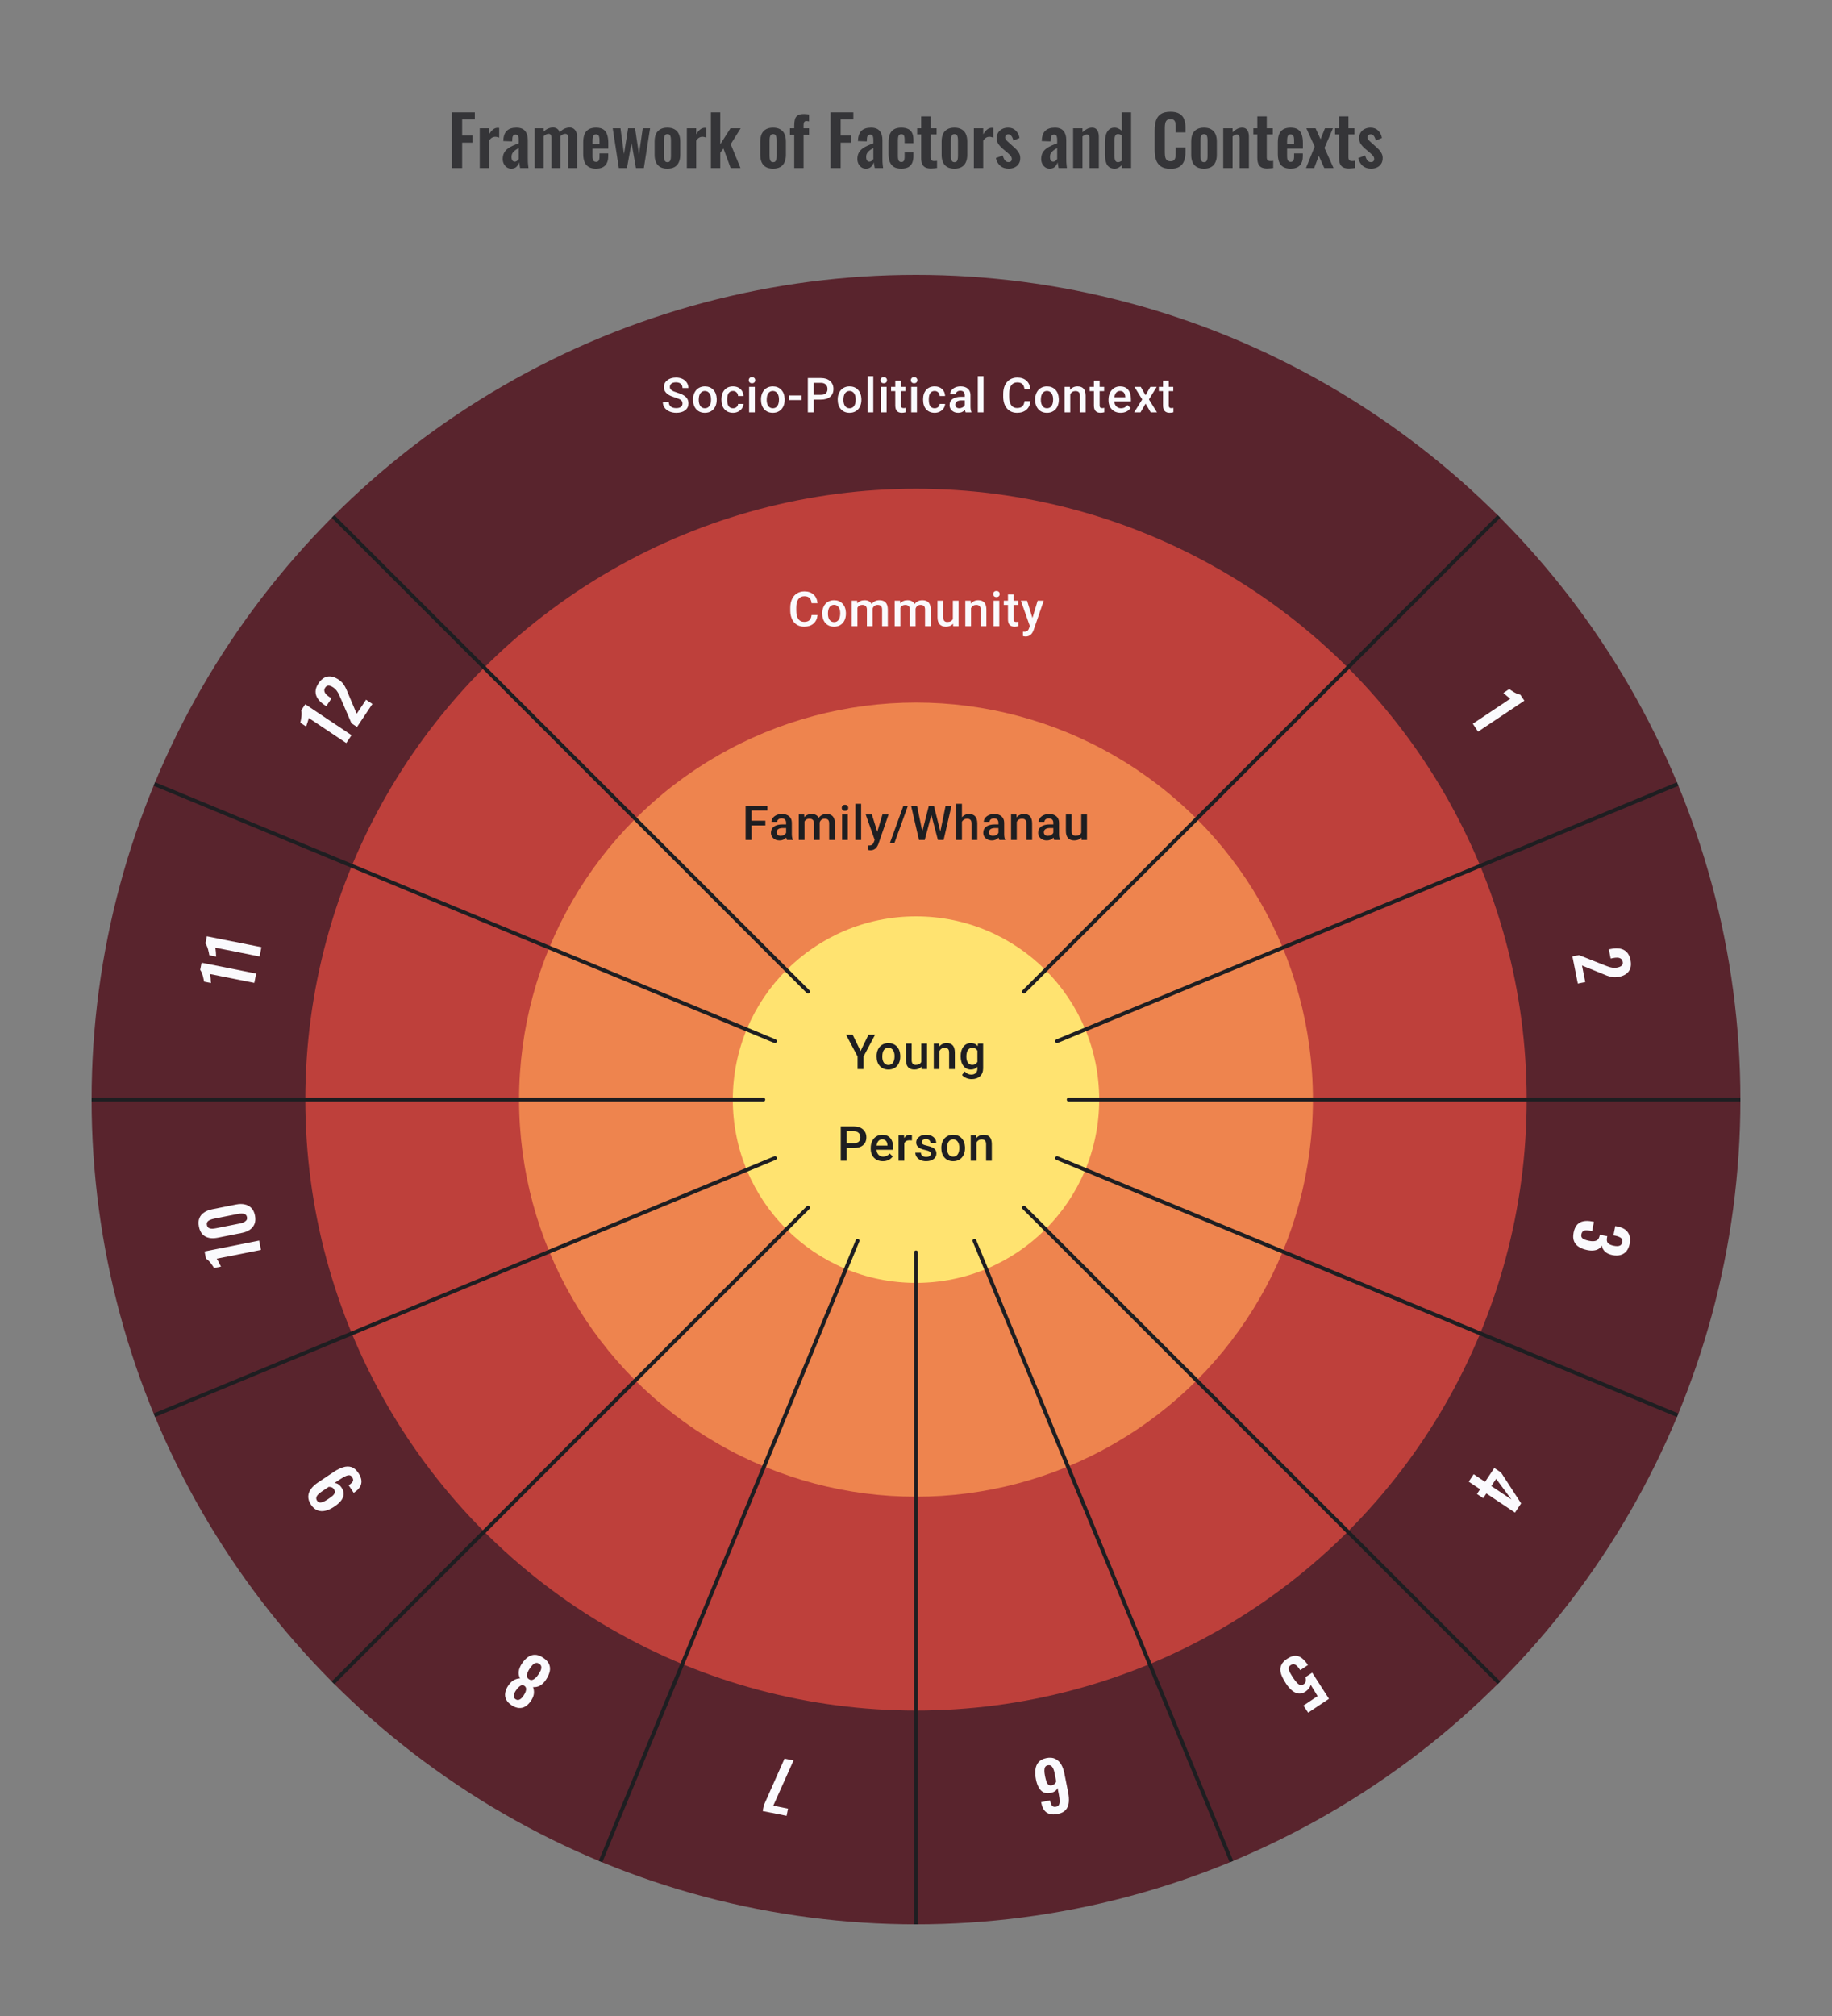
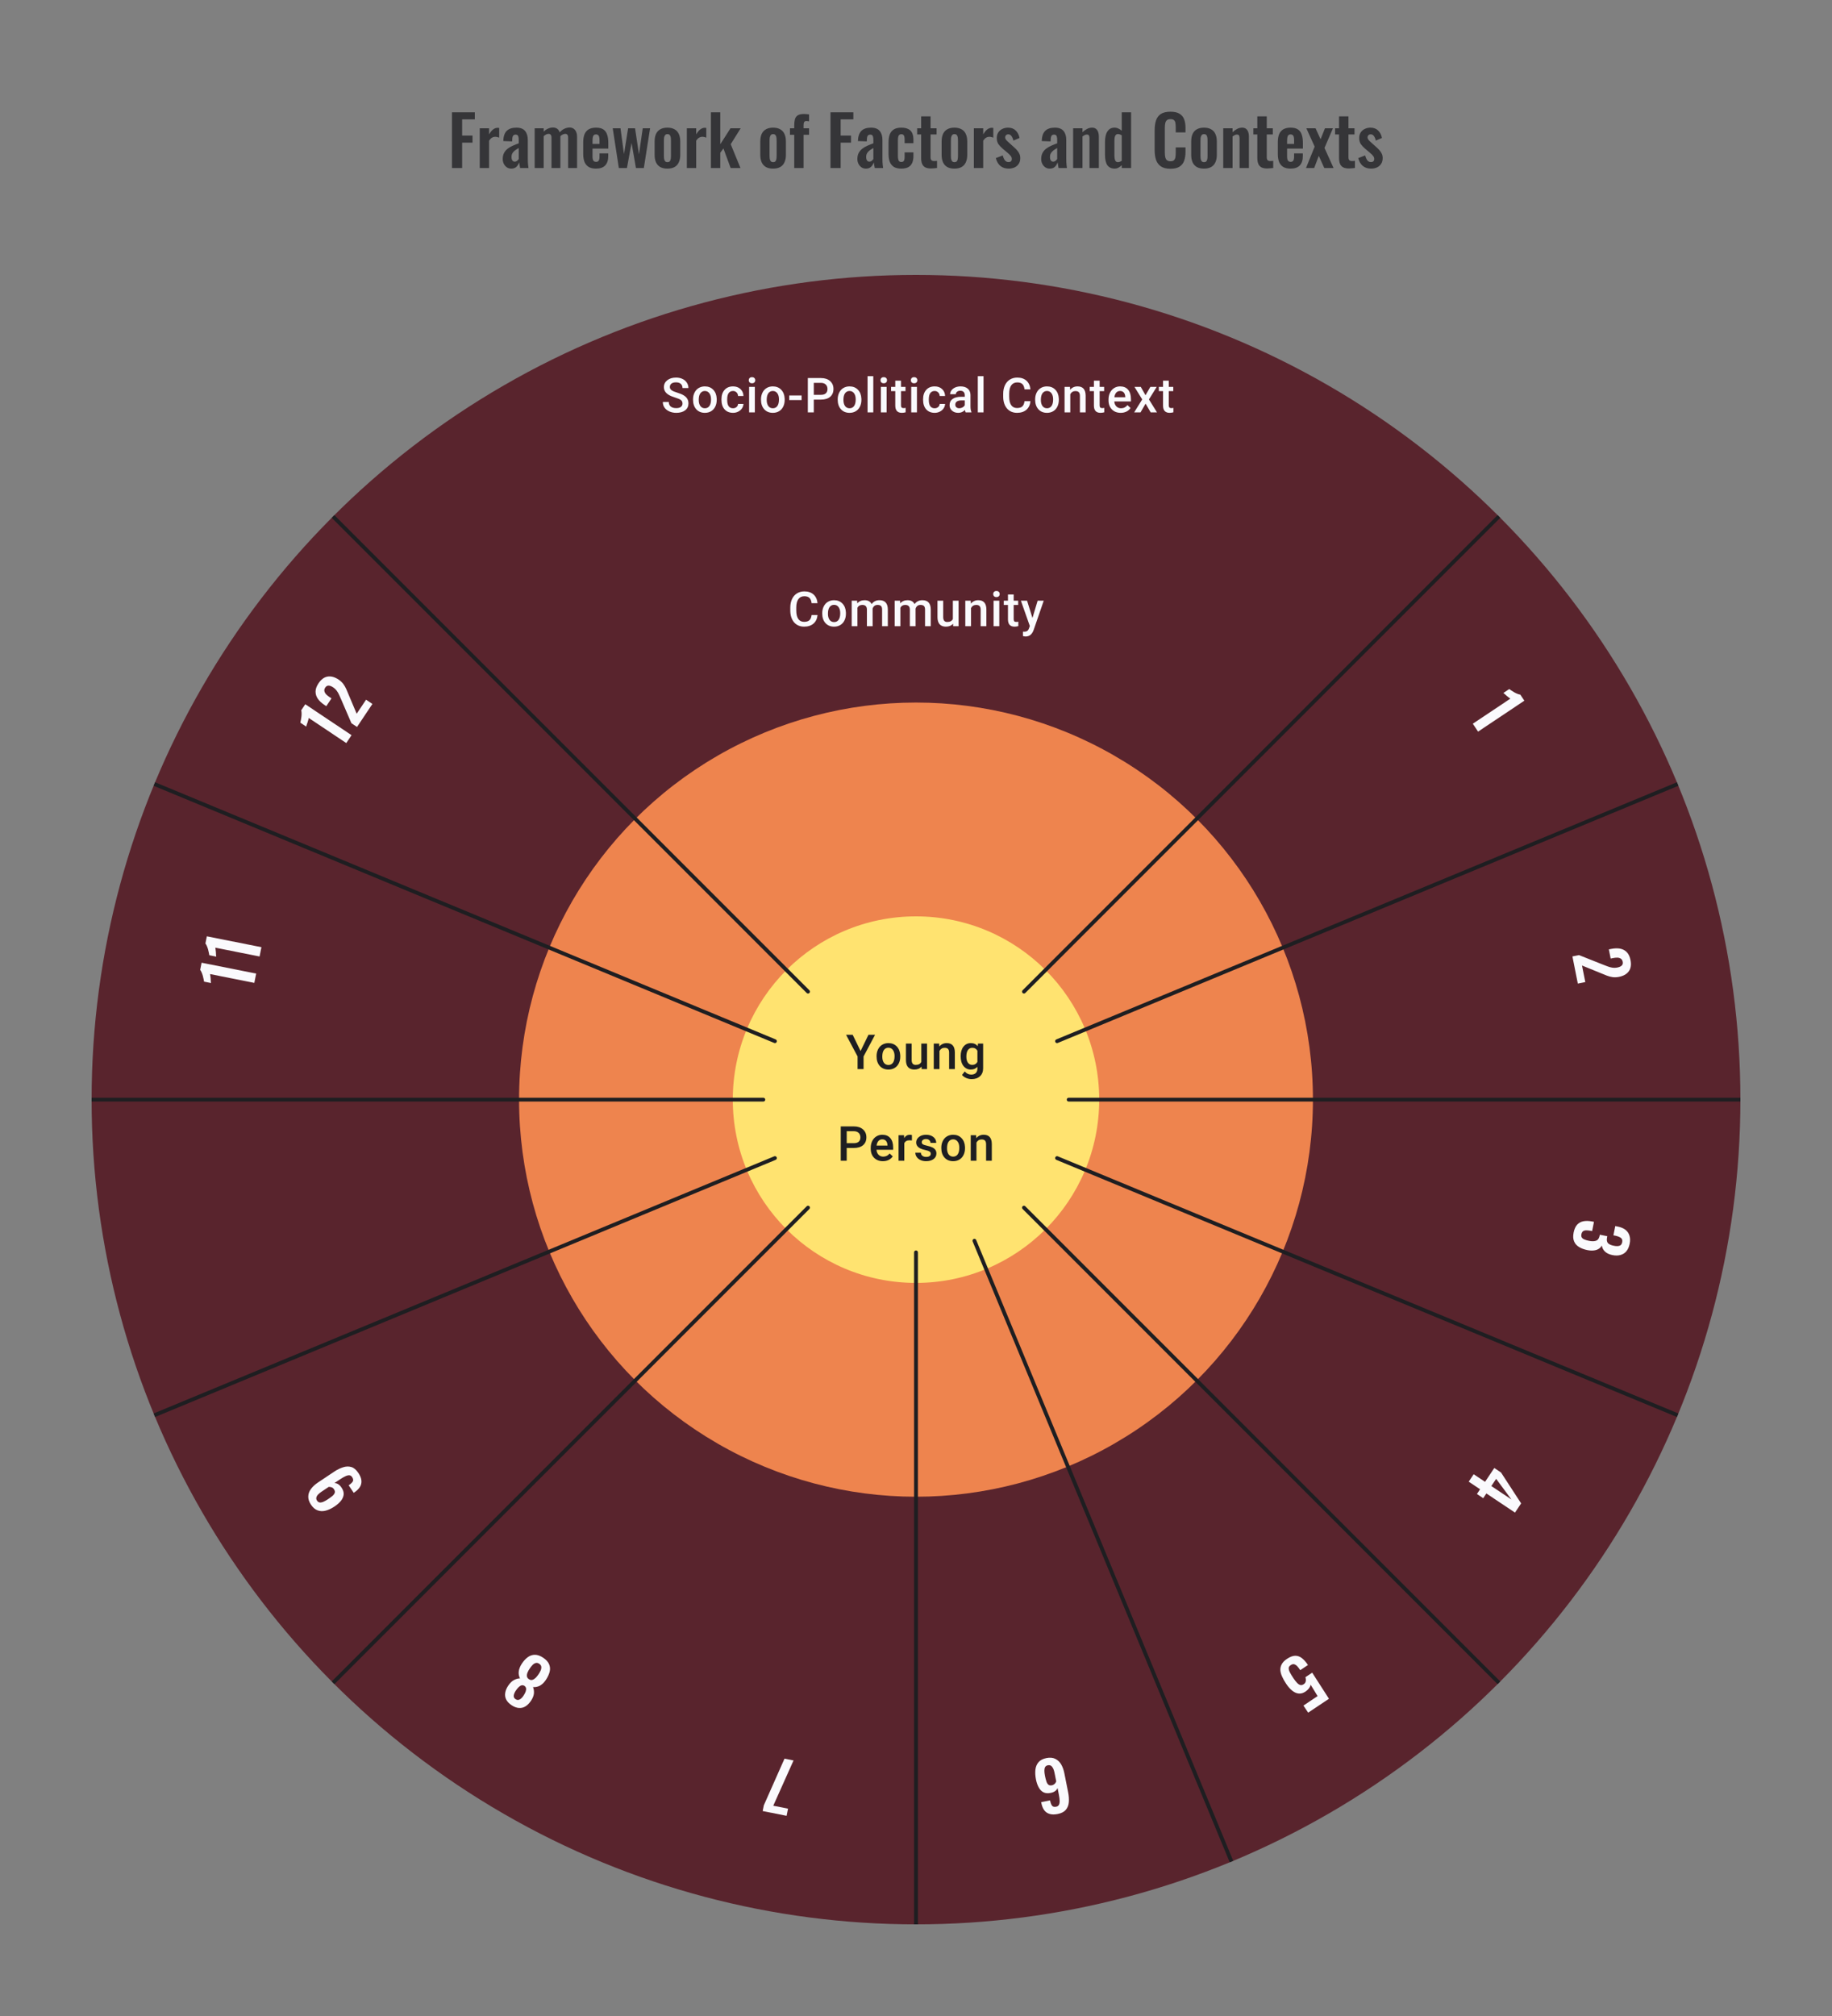
<svg xmlns="http://www.w3.org/2000/svg" width="480" height="528" viewBox="0 0 480 528" fill="none">
  <rect x="0" y="0" width="480" height="528" fill="#808080" stroke="none" />
  <circle cx="240" cy="288" r="216" fill="#59242D" />
  <path d="M178.821 105.686C178.821 105.291 178.681 104.986 178.401 104.772C178.126 104.558 177.626 104.342 176.902 104.124C176.177 103.906 175.601 103.663 175.173 103.396C174.355 102.881 173.945 102.211 173.945 101.384C173.945 100.66 174.239 100.063 174.828 99.594C175.42 99.125 176.188 98.89 177.13 98.89C177.755 98.89 178.313 99.005 178.802 99.236C179.292 99.466 179.677 99.796 179.957 100.223C180.236 100.647 180.376 101.118 180.376 101.637H178.821C178.821 101.168 178.673 100.802 178.377 100.538C178.084 100.271 177.665 100.137 177.118 100.137C176.607 100.137 176.21 100.246 175.926 100.464C175.647 100.682 175.507 100.987 175.507 101.378C175.507 101.707 175.659 101.982 175.963 102.205C176.268 102.423 176.77 102.637 177.469 102.846C178.169 103.052 178.73 103.289 179.154 103.556C179.578 103.82 179.889 104.124 180.086 104.47C180.284 104.811 180.382 105.212 180.382 105.673C180.382 106.422 180.094 107.019 179.518 107.463C178.946 107.903 178.169 108.123 177.185 108.123C176.535 108.123 175.937 108.004 175.389 107.765C174.846 107.523 174.423 107.189 174.118 106.766C173.818 106.342 173.667 105.848 173.667 105.284H175.229C175.229 105.795 175.398 106.19 175.735 106.469C176.072 106.749 176.556 106.889 177.185 106.889C177.729 106.889 178.136 106.78 178.407 106.562C178.683 106.34 178.821 106.048 178.821 105.686ZM181.58 104.599C181.58 103.945 181.709 103.357 181.968 102.834C182.228 102.307 182.592 101.904 183.061 101.624C183.53 101.341 184.069 101.199 184.678 101.199C185.579 101.199 186.309 101.489 186.869 102.069C187.433 102.649 187.737 103.418 187.782 104.377L187.788 104.729C187.788 105.387 187.661 105.976 187.406 106.494C187.155 107.012 186.793 107.414 186.32 107.698C185.851 107.981 185.307 108.123 184.69 108.123C183.748 108.123 182.993 107.811 182.425 107.185C181.861 106.556 181.58 105.718 181.58 104.673V104.599ZM183.079 104.729C183.079 105.416 183.221 105.955 183.505 106.346C183.789 106.733 184.184 106.926 184.69 106.926C185.196 106.926 185.589 106.729 185.869 106.334C186.153 105.939 186.295 105.36 186.295 104.599C186.295 103.925 186.149 103.39 185.857 102.995C185.569 102.6 185.176 102.402 184.678 102.402C184.188 102.402 183.799 102.598 183.511 102.988C183.223 103.375 183.079 103.955 183.079 104.729ZM192.053 106.926C192.427 106.926 192.738 106.817 192.985 106.599C193.232 106.381 193.363 106.111 193.38 105.79H194.793C194.777 106.206 194.647 106.595 194.404 106.957C194.162 107.315 193.833 107.599 193.417 107.809C193.001 108.019 192.553 108.123 192.072 108.123C191.138 108.123 190.397 107.821 189.85 107.216C189.302 106.611 189.029 105.776 189.029 104.71V104.556C189.029 103.54 189.3 102.727 189.843 102.118C190.387 101.505 191.127 101.199 192.065 101.199C192.859 101.199 193.505 101.431 194.003 101.896C194.505 102.357 194.769 102.964 194.793 103.717H193.38C193.363 103.334 193.232 103.019 192.985 102.772C192.742 102.526 192.432 102.402 192.053 102.402C191.567 102.402 191.193 102.579 190.93 102.933C190.666 103.283 190.533 103.815 190.529 104.531V104.772C190.529 105.496 190.658 106.037 190.917 106.395C191.181 106.749 191.559 106.926 192.053 106.926ZM197.774 108H196.274V101.322H197.774V108ZM196.182 99.588C196.182 99.357 196.254 99.166 196.398 99.014C196.546 98.862 196.756 98.785 197.027 98.785C197.299 98.785 197.509 98.862 197.657 99.014C197.805 99.166 197.879 99.357 197.879 99.588C197.879 99.814 197.805 100.003 197.657 100.156C197.509 100.304 197.299 100.378 197.027 100.378C196.756 100.378 196.546 100.304 196.398 100.156C196.254 100.003 196.182 99.814 196.182 99.588ZM199.385 104.599C199.385 103.945 199.514 103.357 199.774 102.834C200.033 102.307 200.397 101.904 200.866 101.624C201.335 101.341 201.874 101.199 202.483 101.199C203.384 101.199 204.114 101.489 204.674 102.069C205.238 102.649 205.542 103.418 205.587 104.377L205.594 104.729C205.594 105.387 205.466 105.976 205.211 106.494C204.96 107.012 204.598 107.414 204.125 107.698C203.656 107.981 203.113 108.123 202.495 108.123C201.553 108.123 200.798 107.811 200.23 107.185C199.667 106.556 199.385 105.718 199.385 104.673V104.599ZM200.884 104.729C200.884 105.416 201.026 105.955 201.31 106.346C201.594 106.733 201.989 106.926 202.495 106.926C203.001 106.926 203.394 106.729 203.674 106.334C203.958 105.939 204.1 105.36 204.1 104.599C204.1 103.925 203.954 103.39 203.662 102.995C203.374 102.6 202.981 102.402 202.483 102.402C201.993 102.402 201.605 102.598 201.316 102.988C201.028 103.375 200.884 103.955 200.884 104.729ZM210.025 104.784H206.785V103.575H210.025V104.784ZM213.222 104.661V108H211.66V99.014H215.098C216.102 99.014 216.898 99.275 217.486 99.798C218.079 100.32 218.375 101.011 218.375 101.871C218.375 102.752 218.085 103.437 217.505 103.927C216.929 104.416 216.12 104.661 215.079 104.661H213.222ZM213.222 103.408H215.098C215.653 103.408 216.077 103.279 216.369 103.019C216.661 102.756 216.807 102.377 216.807 101.884C216.807 101.398 216.659 101.011 216.363 100.723C216.067 100.431 215.659 100.281 215.141 100.273H213.222V103.408ZM219.486 104.599C219.486 103.945 219.615 103.357 219.875 102.834C220.134 102.307 220.498 101.904 220.967 101.624C221.436 101.341 221.975 101.199 222.584 101.199C223.485 101.199 224.215 101.489 224.775 102.069C225.339 102.649 225.643 103.418 225.688 104.377L225.695 104.729C225.695 105.387 225.567 105.976 225.312 106.494C225.061 107.012 224.699 107.414 224.226 107.698C223.757 107.981 223.214 108.123 222.596 108.123C221.654 108.123 220.899 107.811 220.331 107.185C219.768 106.556 219.486 105.718 219.486 104.673V104.599ZM220.986 104.729C220.986 105.416 221.127 105.955 221.411 106.346C221.695 106.733 222.09 106.926 222.596 106.926C223.102 106.926 223.495 106.729 223.775 106.334C224.059 105.939 224.201 105.36 224.201 104.599C224.201 103.925 224.055 103.39 223.763 102.995C223.475 102.6 223.082 102.402 222.584 102.402C222.094 102.402 221.706 102.598 221.418 102.988C221.13 103.375 220.986 103.955 220.986 104.729ZM228.811 108H227.311V98.52H228.811V108ZM232.298 108H230.798V101.322H232.298V108ZM230.706 99.588C230.706 99.357 230.778 99.166 230.922 99.014C231.07 98.862 231.28 98.785 231.551 98.785C231.823 98.785 232.033 98.862 232.181 99.014C232.329 99.166 232.403 99.357 232.403 99.588C232.403 99.814 232.329 100.003 232.181 100.156C232.033 100.304 231.823 100.378 231.551 100.378C231.28 100.378 231.07 100.304 230.922 100.156C230.778 100.003 230.706 99.814 230.706 99.588ZM236.069 99.699V101.322H237.248V102.433H236.069V106.161C236.069 106.416 236.118 106.601 236.217 106.716C236.32 106.827 236.501 106.883 236.76 106.883C236.933 106.883 237.108 106.862 237.285 106.821V107.981C236.943 108.076 236.614 108.123 236.297 108.123C235.145 108.123 234.569 107.488 234.569 106.216V102.433H233.47V101.322H234.569V99.699H236.069ZM240.247 108H238.747V101.322H240.247V108ZM238.655 99.588C238.655 99.357 238.727 99.166 238.871 99.014C239.019 98.862 239.229 98.785 239.5 98.785C239.772 98.785 239.982 98.862 240.13 99.014C240.278 99.166 240.352 99.357 240.352 99.588C240.352 99.814 240.278 100.003 240.13 100.156C239.982 100.304 239.772 100.378 239.5 100.378C239.229 100.378 239.019 100.304 238.871 100.156C238.727 100.003 238.655 99.814 238.655 99.588ZM244.882 106.926C245.256 106.926 245.567 106.817 245.814 106.599C246.061 106.381 246.192 106.111 246.209 105.79H247.622C247.606 106.206 247.476 106.595 247.233 106.957C246.991 107.315 246.661 107.599 246.246 107.809C245.83 108.019 245.382 108.123 244.9 108.123C243.966 108.123 243.226 107.821 242.678 107.216C242.131 106.611 241.858 105.776 241.858 104.71V104.556C241.858 103.54 242.129 102.727 242.672 102.118C243.215 101.505 243.956 101.199 244.894 101.199C245.688 101.199 246.334 101.431 246.832 101.896C247.334 102.357 247.597 102.964 247.622 103.717H246.209C246.192 103.334 246.061 103.019 245.814 102.772C245.571 102.526 245.26 102.402 244.882 102.402C244.396 102.402 244.022 102.579 243.759 102.933C243.495 103.283 243.361 103.815 243.357 104.531V104.772C243.357 105.496 243.487 106.037 243.746 106.395C244.009 106.749 244.388 106.926 244.882 106.926ZM252.998 108C252.932 107.872 252.874 107.665 252.825 107.377C252.347 107.875 251.763 108.123 251.072 108.123C250.401 108.123 249.854 107.932 249.43 107.549C249.006 107.167 248.795 106.694 248.795 106.13C248.795 105.418 249.058 104.873 249.585 104.494C250.115 104.112 250.872 103.92 251.856 103.92H252.775V103.482C252.775 103.137 252.679 102.861 252.485 102.655C252.292 102.445 251.998 102.34 251.603 102.34C251.261 102.34 250.981 102.427 250.763 102.6C250.545 102.768 250.436 102.984 250.436 103.248H248.936C248.936 102.881 249.058 102.54 249.301 102.223C249.543 101.902 249.873 101.651 250.288 101.47C250.708 101.289 251.175 101.199 251.689 101.199C252.471 101.199 253.094 101.396 253.559 101.791C254.024 102.182 254.263 102.733 254.275 103.445V106.457C254.275 107.058 254.359 107.537 254.528 107.895V108H252.998ZM251.35 106.92C251.646 106.92 251.924 106.848 252.183 106.704C252.446 106.56 252.644 106.367 252.775 106.124V104.865H251.967C251.411 104.865 250.994 104.961 250.714 105.155C250.434 105.348 250.294 105.622 250.294 105.976C250.294 106.264 250.389 106.494 250.578 106.667C250.772 106.836 251.029 106.92 251.35 106.92ZM257.694 108H256.194V98.52H257.694V108ZM269.988 105.075C269.897 106.033 269.544 106.782 268.926 107.321C268.309 107.856 267.488 108.123 266.464 108.123C265.748 108.123 265.116 107.955 264.569 107.617C264.026 107.276 263.606 106.792 263.31 106.167C263.014 105.542 262.859 104.815 262.847 103.988V103.149C262.847 102.301 262.997 101.555 263.298 100.909C263.598 100.263 264.028 99.765 264.588 99.415C265.151 99.065 265.801 98.89 266.538 98.89C267.53 98.89 268.328 99.16 268.933 99.699C269.537 100.238 269.889 100.999 269.988 101.982H268.433C268.359 101.336 268.169 100.871 267.865 100.588C267.564 100.3 267.122 100.156 266.538 100.156C265.859 100.156 265.336 100.404 264.97 100.902C264.608 101.396 264.423 102.122 264.415 103.081V103.877C264.415 104.848 264.588 105.589 264.933 106.099C265.283 106.609 265.793 106.864 266.464 106.864C267.077 106.864 267.538 106.727 267.846 106.451C268.155 106.175 268.35 105.716 268.433 105.075H269.988ZM271.216 104.599C271.216 103.945 271.346 103.357 271.605 102.834C271.864 102.307 272.228 101.904 272.697 101.624C273.166 101.341 273.705 101.199 274.314 101.199C275.215 101.199 275.946 101.489 276.505 102.069C277.069 102.649 277.373 103.418 277.419 104.377L277.425 104.729C277.425 105.387 277.297 105.976 277.042 106.494C276.791 107.012 276.429 107.414 275.956 107.698C275.487 107.981 274.944 108.123 274.327 108.123C273.384 108.123 272.629 107.811 272.061 107.185C271.498 106.556 271.216 105.718 271.216 104.673V104.599ZM272.716 104.729C272.716 105.416 272.858 105.955 273.142 106.346C273.425 106.733 273.82 106.926 274.327 106.926C274.833 106.926 275.226 106.729 275.505 106.334C275.789 105.939 275.931 105.36 275.931 104.599C275.931 103.925 275.785 103.39 275.493 102.995C275.205 102.6 274.812 102.402 274.314 102.402C273.825 102.402 273.436 102.598 273.148 102.988C272.86 103.375 272.716 103.955 272.716 104.729ZM280.338 101.322L280.381 102.094C280.875 101.497 281.523 101.199 282.325 101.199C283.716 101.199 284.424 101.995 284.448 103.587V108H282.948V103.674C282.948 103.25 282.856 102.937 282.671 102.735C282.49 102.53 282.191 102.427 281.776 102.427C281.171 102.427 280.72 102.7 280.424 103.248V108H278.924V101.322H280.338ZM288.114 99.699V101.322H289.293V102.433H288.114V106.161C288.114 106.416 288.163 106.601 288.262 106.716C288.365 106.827 288.546 106.883 288.805 106.883C288.978 106.883 289.153 106.862 289.33 106.821V107.981C288.988 108.076 288.659 108.123 288.342 108.123C287.19 108.123 286.614 107.488 286.614 106.216V102.433H285.516V101.322H286.614V99.699H288.114ZM293.638 108.123C292.687 108.123 291.916 107.825 291.323 107.229C290.735 106.628 290.441 105.83 290.441 104.834V104.649C290.441 103.982 290.568 103.388 290.823 102.865C291.082 102.338 291.445 101.929 291.91 101.637C292.374 101.345 292.893 101.199 293.465 101.199C294.374 101.199 295.076 101.489 295.569 102.069C296.067 102.649 296.316 103.47 296.316 104.531V105.136H291.953C291.998 105.688 292.181 106.124 292.502 106.445C292.827 106.766 293.234 106.926 293.724 106.926C294.411 106.926 294.971 106.648 295.403 106.093L296.211 106.864C295.944 107.263 295.586 107.574 295.137 107.796C294.693 108.014 294.193 108.123 293.638 108.123ZM293.459 102.402C293.047 102.402 292.714 102.546 292.459 102.834C292.208 103.122 292.047 103.523 291.977 104.038H294.835V103.927C294.802 103.425 294.668 103.046 294.434 102.791C294.199 102.532 293.874 102.402 293.459 102.402ZM300.136 103.519L301.408 101.322H303.074L301.031 104.612L303.142 108H301.488L300.155 105.716L298.828 108H297.162L299.272 104.612L297.236 101.322H298.89L300.136 103.519ZM306.228 99.699V101.322H307.407V102.433H306.228V106.161C306.228 106.416 306.277 106.601 306.376 106.716C306.479 106.827 306.66 106.883 306.919 106.883C307.092 106.883 307.267 106.862 307.444 106.821V107.981C307.102 108.076 306.773 108.123 306.456 108.123C305.304 108.123 304.728 107.488 304.728 106.216V102.433H303.629V101.322H304.728V99.699H306.228Z" fill="#FAFAFD" />
-   <circle cx="240" cy="288" r="160" fill="#BE403B" />
  <path d="M214.203 161.075C214.112 162.033 213.758 162.782 213.141 163.321C212.524 163.856 211.703 164.123 210.678 164.123C209.962 164.123 209.331 163.955 208.784 163.617C208.241 163.276 207.821 162.792 207.525 162.167C207.228 161.542 207.074 160.815 207.062 159.988V159.149C207.062 158.301 207.212 157.555 207.512 156.909C207.813 156.263 208.243 155.765 208.802 155.415C209.366 155.065 210.016 154.89 210.752 154.89C211.744 154.89 212.542 155.16 213.147 155.699C213.752 156.238 214.104 156.999 214.203 157.982H212.647C212.573 157.336 212.384 156.871 212.079 156.588C211.779 156.3 211.337 156.156 210.752 156.156C210.074 156.156 209.551 156.404 209.185 156.902C208.823 157.396 208.638 158.122 208.629 159.081V159.877C208.629 160.848 208.802 161.589 209.148 162.099C209.498 162.609 210.008 162.864 210.678 162.864C211.291 162.864 211.752 162.727 212.061 162.451C212.37 162.175 212.565 161.716 212.647 161.075H214.203ZM215.431 160.599C215.431 159.945 215.56 159.357 215.819 158.834C216.079 158.307 216.443 157.904 216.912 157.624C217.381 157.341 217.92 157.199 218.529 157.199C219.43 157.199 220.16 157.489 220.72 158.069C221.284 158.649 221.588 159.418 221.633 160.377L221.639 160.729C221.639 161.387 221.512 161.976 221.257 162.494C221.006 163.012 220.644 163.414 220.171 163.698C219.701 163.981 219.158 164.123 218.541 164.123C217.599 164.123 216.844 163.811 216.276 163.185C215.712 162.556 215.431 161.718 215.431 160.673V160.599ZM216.93 160.729C216.93 161.416 217.072 161.955 217.356 162.346C217.64 162.733 218.035 162.926 218.541 162.926C219.047 162.926 219.44 162.729 219.72 162.334C220.004 161.939 220.146 161.36 220.146 160.599C220.146 159.925 220 159.39 219.708 158.995C219.42 158.6 219.027 158.402 218.529 158.402C218.039 158.402 217.65 158.598 217.362 158.988C217.074 159.375 216.93 159.955 216.93 160.729ZM224.571 157.322L224.614 158.019C225.083 157.472 225.725 157.199 226.54 157.199C227.433 157.199 228.044 157.54 228.373 158.223C228.858 157.54 229.541 157.199 230.422 157.199C231.158 157.199 231.705 157.402 232.063 157.81C232.426 158.217 232.611 158.818 232.619 159.612V164H231.119V159.655C231.119 159.231 231.027 158.921 230.841 158.723C230.656 158.526 230.35 158.427 229.922 158.427C229.58 158.427 229.301 158.519 229.082 158.705C228.868 158.886 228.718 159.124 228.632 159.42L228.638 164H227.138V159.606C227.118 158.82 226.717 158.427 225.935 158.427C225.334 158.427 224.908 158.672 224.657 159.161V164H223.157V157.322H224.571ZM235.822 157.322L235.865 158.019C236.334 157.472 236.976 157.199 237.791 157.199C238.684 157.199 239.295 157.54 239.624 158.223C240.109 157.54 240.792 157.199 241.673 157.199C242.409 157.199 242.957 157.402 243.315 157.81C243.677 158.217 243.862 158.818 243.87 159.612V164H242.37V159.655C242.37 159.231 242.278 158.921 242.093 158.723C241.907 158.526 241.601 158.427 241.173 158.427C240.831 158.427 240.552 158.519 240.334 158.705C240.12 158.886 239.969 159.124 239.883 159.42L239.889 164H238.389V159.606C238.369 158.82 237.968 158.427 237.186 158.427C236.585 158.427 236.159 158.672 235.908 159.161V164H234.409V157.322H235.822ZM249.708 163.346C249.268 163.864 248.643 164.123 247.832 164.123C247.108 164.123 246.559 163.912 246.184 163.488C245.814 163.064 245.629 162.451 245.629 161.649V157.322H247.129V161.63C247.129 162.478 247.48 162.901 248.184 162.901C248.912 162.901 249.404 162.64 249.659 162.118V157.322H251.159V164H249.745L249.708 163.346ZM254.331 157.322L254.374 158.094C254.868 157.497 255.516 157.199 256.318 157.199C257.709 157.199 258.417 157.995 258.441 159.587V164H256.942V159.674C256.942 159.25 256.849 158.937 256.664 158.735C256.483 158.53 256.184 158.427 255.769 158.427C255.164 158.427 254.714 158.7 254.417 159.248V164H252.917V157.322H254.331ZM261.823 164H260.323V157.322H261.823V164ZM260.231 155.588C260.231 155.357 260.303 155.166 260.447 155.014C260.595 154.862 260.805 154.785 261.076 154.785C261.348 154.785 261.558 154.862 261.706 155.014C261.854 155.166 261.928 155.357 261.928 155.588C261.928 155.814 261.854 156.003 261.706 156.156C261.558 156.304 261.348 156.378 261.076 156.378C260.805 156.378 260.595 156.304 260.447 156.156C260.303 156.003 260.231 155.814 260.231 155.588ZM265.594 155.699V157.322H266.773V158.433H265.594V162.161C265.594 162.416 265.643 162.601 265.742 162.716C265.845 162.827 266.026 162.883 266.285 162.883C266.458 162.883 266.633 162.862 266.81 162.821V163.981C266.468 164.076 266.139 164.123 265.822 164.123C264.67 164.123 264.094 163.488 264.094 162.216V158.433H262.996V157.322H264.094V155.699H265.594ZM270.513 161.852L271.871 157.322H273.469L270.815 165.012C270.408 166.135 269.717 166.697 268.741 166.697C268.523 166.697 268.283 166.66 268.019 166.586V165.426L268.303 165.444C268.682 165.444 268.966 165.374 269.155 165.234C269.348 165.099 269.501 164.868 269.612 164.543L269.828 163.969L267.482 157.322H269.099L270.513 161.852Z" fill="#FAFAFD" />
  <circle cx="240" cy="288" r="104" fill="#EE844E" />
-   <path d="M200.532 216.192H196.916V220H195.354V211.014H201.063V212.273H196.916V214.945H200.532V216.192ZM206.192 220C206.126 219.872 206.068 219.665 206.019 219.377C205.542 219.875 204.957 220.123 204.266 220.123C203.595 220.123 203.048 219.932 202.624 219.549C202.201 219.167 201.989 218.694 201.989 218.13C201.989 217.418 202.252 216.873 202.779 216.494C203.309 216.112 204.067 215.92 205.05 215.92H205.97V215.482C205.97 215.137 205.873 214.861 205.679 214.655C205.486 214.445 205.192 214.34 204.797 214.34C204.455 214.34 204.176 214.427 203.957 214.6C203.739 214.768 203.63 214.984 203.63 215.248H202.131C202.131 214.881 202.252 214.54 202.495 214.223C202.738 213.902 203.067 213.651 203.482 213.47C203.902 213.289 204.369 213.199 204.883 213.199C205.665 213.199 206.288 213.396 206.753 213.791C207.218 214.182 207.457 214.733 207.469 215.445V218.457C207.469 219.058 207.554 219.537 207.722 219.895V220H206.192ZM204.544 218.92C204.84 218.92 205.118 218.848 205.377 218.704C205.64 218.56 205.838 218.367 205.97 218.124V216.865H205.161C204.606 216.865 204.188 216.961 203.908 217.155C203.628 217.348 203.488 217.622 203.488 217.976C203.488 218.264 203.583 218.494 203.772 218.667C203.966 218.836 204.223 218.92 204.544 218.92ZM210.703 213.322L210.746 214.019C211.215 213.472 211.857 213.199 212.672 213.199C213.565 213.199 214.176 213.54 214.505 214.223C214.99 213.54 215.674 213.199 216.554 213.199C217.291 213.199 217.838 213.402 218.196 213.81C218.558 214.217 218.743 214.818 218.751 215.612V220H217.251V215.655C217.251 215.231 217.159 214.921 216.974 214.723C216.789 214.526 216.482 214.427 216.054 214.427C215.713 214.427 215.433 214.519 215.215 214.705C215.001 214.886 214.851 215.124 214.764 215.42L214.77 220H213.271V215.606C213.25 214.82 212.849 214.427 212.067 214.427C211.466 214.427 211.04 214.672 210.79 215.161V220H209.29V213.322H210.703ZM222.139 220H220.64V213.322H222.139V220ZM220.547 211.588C220.547 211.357 220.619 211.166 220.763 211.014C220.911 210.862 221.121 210.785 221.393 210.785C221.664 210.785 221.874 210.862 222.022 211.014C222.17 211.166 222.244 211.357 222.244 211.588C222.244 211.814 222.17 212.003 222.022 212.156C221.874 212.304 221.664 212.378 221.393 212.378C221.121 212.378 220.911 212.304 220.763 212.156C220.619 212.003 220.547 211.814 220.547 211.588ZM225.626 220H224.126V210.52H225.626V220ZM229.854 217.852L231.211 213.322H232.81L230.156 221.012C229.749 222.135 229.058 222.697 228.082 222.697C227.864 222.697 227.624 222.66 227.36 222.586V221.426L227.644 221.444C228.023 221.444 228.307 221.374 228.496 221.234C228.689 221.099 228.841 220.868 228.953 220.543L229.169 219.969L226.823 213.322H228.44L229.854 217.852ZM234.353 220.771H233.174L236.71 211.014H237.889L234.353 220.771ZM246.375 217.778L247.758 211.014H249.307L247.233 220H245.74L244.03 213.439L242.283 220H240.784L238.71 211.014H240.259L241.654 217.766L243.37 211.014H244.678L246.375 217.778ZM252.035 214.05C252.524 213.482 253.144 213.199 253.892 213.199C255.316 213.199 256.038 214.011 256.059 215.636V220H254.559V215.692C254.559 215.231 254.458 214.906 254.257 214.717C254.059 214.523 253.767 214.427 253.38 214.427C252.779 214.427 252.331 214.694 252.035 215.229V220H250.535V210.52H252.035V214.05ZM261.823 220C261.757 219.872 261.7 219.665 261.65 219.377C261.173 219.875 260.589 220.123 259.897 220.123C259.227 220.123 258.679 219.932 258.256 219.549C257.832 219.167 257.62 218.694 257.62 218.13C257.62 217.418 257.883 216.873 258.41 216.494C258.941 216.112 259.698 215.92 260.681 215.92H261.601V215.482C261.601 215.137 261.504 214.861 261.311 214.655C261.117 214.445 260.823 214.34 260.428 214.34C260.087 214.34 259.807 214.427 259.589 214.6C259.371 214.768 259.262 214.984 259.262 215.248H257.762C257.762 214.881 257.883 214.54 258.126 214.223C258.369 213.902 258.698 213.651 259.114 213.47C259.533 213.289 260 213.199 260.515 213.199C261.296 213.199 261.92 213.396 262.385 213.791C262.85 214.182 263.088 214.733 263.101 215.445V218.457C263.101 219.058 263.185 219.537 263.354 219.895V220H261.823ZM260.175 218.92C260.471 218.92 260.749 218.848 261.008 218.704C261.272 218.56 261.469 218.367 261.601 218.124V216.865H260.792C260.237 216.865 259.819 216.961 259.539 217.155C259.26 217.348 259.12 217.622 259.12 217.976C259.12 218.264 259.214 218.494 259.404 218.667C259.597 218.836 259.854 218.92 260.175 218.92ZM266.316 213.322L266.359 214.094C266.853 213.497 267.501 213.199 268.303 213.199C269.694 213.199 270.402 213.995 270.426 215.587V220H268.927V215.674C268.927 215.25 268.834 214.937 268.649 214.735C268.468 214.53 268.17 214.427 267.754 214.427C267.149 214.427 266.699 214.7 266.402 215.248V220H264.903V213.322H266.316ZM276.203 220C276.137 219.872 276.08 219.665 276.03 219.377C275.553 219.875 274.969 220.123 274.277 220.123C273.607 220.123 273.059 219.932 272.636 219.549C272.212 219.167 272 218.694 272 218.13C272 217.418 272.263 216.873 272.79 216.494C273.321 216.112 274.078 215.92 275.061 215.92H275.981V215.482C275.981 215.137 275.884 214.861 275.691 214.655C275.497 214.445 275.203 214.34 274.808 214.34C274.467 214.34 274.187 214.427 273.969 214.6C273.751 214.768 273.642 214.984 273.642 215.248H272.142C272.142 214.881 272.263 214.54 272.506 214.223C272.749 213.902 273.078 213.651 273.494 213.47C273.913 213.289 274.38 213.199 274.895 213.199C275.676 213.199 276.3 213.396 276.765 213.791C277.23 214.182 277.468 214.733 277.481 215.445V218.457C277.481 219.058 277.565 219.537 277.734 219.895V220H276.203ZM274.555 218.92C274.851 218.92 275.129 218.848 275.388 218.704C275.652 218.56 275.849 218.367 275.981 218.124V216.865H275.172C274.617 216.865 274.199 216.961 273.919 217.155C273.64 217.348 273.5 217.622 273.5 217.976C273.5 218.264 273.594 218.494 273.784 218.667C273.977 218.836 274.234 218.92 274.555 218.92ZM283.35 219.346C282.91 219.864 282.284 220.123 281.474 220.123C280.749 220.123 280.2 219.912 279.826 219.488C279.455 219.064 279.27 218.451 279.27 217.649V213.322H280.77V217.63C280.77 218.478 281.122 218.901 281.825 218.901C282.554 218.901 283.045 218.64 283.3 218.118V213.322H284.8V220H283.387L283.35 219.346Z" fill="#1E1E21" />
  <circle cx="240" cy="288" r="48" fill="#FFE370" />
  <path d="M225.478 275.272L227.546 271.014H229.274L226.262 276.692V280H224.694V276.692L221.676 271.014H223.41L225.478 275.272ZM229.669 276.599C229.669 275.945 229.798 275.357 230.057 274.834C230.317 274.307 230.681 273.904 231.15 273.624C231.619 273.341 232.158 273.199 232.767 273.199C233.668 273.199 234.398 273.489 234.958 274.069C235.522 274.649 235.826 275.418 235.871 276.377L235.877 276.729C235.877 277.387 235.75 277.976 235.495 278.494C235.244 279.012 234.882 279.414 234.409 279.698C233.939 279.981 233.396 280.123 232.779 280.123C231.837 280.123 231.082 279.811 230.514 279.185C229.95 278.556 229.669 277.718 229.669 276.673V276.599ZM231.168 276.729C231.168 277.416 231.31 277.955 231.594 278.346C231.878 278.733 232.273 278.926 232.779 278.926C233.285 278.926 233.678 278.729 233.958 278.334C234.242 277.939 234.384 277.36 234.384 276.599C234.384 275.925 234.238 275.39 233.946 274.995C233.658 274.6 233.265 274.402 232.767 274.402C232.277 274.402 231.888 274.598 231.6 274.988C231.312 275.375 231.168 275.955 231.168 276.729ZM241.444 279.346C241.004 279.864 240.379 280.123 239.568 280.123C238.844 280.123 238.295 279.912 237.92 279.488C237.55 279.064 237.365 278.451 237.365 277.649V273.322H238.864V277.63C238.864 278.478 239.216 278.901 239.92 278.901C240.648 278.901 241.14 278.64 241.395 278.118V273.322H242.895V280H241.481L241.444 279.346ZM246.067 273.322L246.11 274.094C246.604 273.497 247.252 273.199 248.054 273.199C249.445 273.199 250.152 273.995 250.177 275.587V280H248.677V275.674C248.677 275.25 248.585 274.937 248.4 274.735C248.219 274.53 247.92 274.427 247.505 274.427C246.9 274.427 246.449 274.7 246.153 275.248V280H244.653V273.322H246.067ZM251.701 276.612C251.701 275.575 251.944 274.748 252.43 274.131C252.919 273.509 253.567 273.199 254.374 273.199C255.135 273.199 255.734 273.464 256.17 273.995L256.238 273.322H257.589V279.796C257.589 280.673 257.316 281.364 256.768 281.87C256.225 282.376 255.491 282.629 254.565 282.629C254.075 282.629 253.596 282.526 253.127 282.321C252.662 282.119 252.308 281.854 252.066 281.524L252.775 280.623C253.236 281.171 253.804 281.444 254.479 281.444C254.977 281.444 255.37 281.308 255.658 281.037C255.946 280.769 256.09 280.374 256.09 279.852V279.401C255.658 279.883 255.082 280.123 254.361 280.123C253.58 280.123 252.94 279.813 252.442 279.191C251.948 278.57 251.701 277.71 251.701 276.612ZM253.195 276.741C253.195 277.412 253.331 277.941 253.602 278.327C253.878 278.71 254.259 278.901 254.744 278.901C255.349 278.901 255.797 278.642 256.09 278.124V275.186C255.806 274.68 255.361 274.427 254.756 274.427C254.263 274.427 253.878 274.622 253.602 275.013C253.331 275.404 253.195 275.98 253.195 276.741ZM221.846 300.661V304H220.285V295.014H223.722C224.726 295.014 225.522 295.275 226.111 295.798C226.703 296.32 227 297.011 227 297.871C227 298.752 226.709 299.437 226.129 299.927C225.553 300.416 224.745 300.661 223.704 300.661H221.846ZM221.846 299.408H223.722C224.278 299.408 224.702 299.279 224.994 299.019C225.286 298.756 225.432 298.377 225.432 297.884C225.432 297.398 225.284 297.011 224.988 296.723C224.691 296.431 224.284 296.281 223.765 296.273H221.846V299.408ZM231.332 304.123C230.382 304.123 229.61 303.825 229.018 303.229C228.429 302.628 228.135 301.83 228.135 300.834V300.649C228.135 299.982 228.262 299.388 228.518 298.865C228.777 298.338 229.139 297.929 229.604 297.637C230.069 297.345 230.587 297.199 231.159 297.199C232.068 297.199 232.77 297.489 233.264 298.069C233.762 298.649 234.011 299.47 234.011 300.531V301.136H229.647C229.692 301.688 229.875 302.124 230.196 302.445C230.521 302.766 230.929 302.926 231.418 302.926C232.106 302.926 232.665 302.648 233.097 302.093L233.906 302.864C233.638 303.263 233.28 303.574 232.832 303.796C232.387 304.014 231.887 304.123 231.332 304.123ZM231.153 298.402C230.742 298.402 230.408 298.546 230.153 298.834C229.902 299.122 229.742 299.523 229.672 300.038H232.529V299.927C232.496 299.425 232.363 299.046 232.128 298.791C231.894 298.532 231.569 298.402 231.153 298.402ZM238.929 298.692C238.732 298.659 238.528 298.643 238.318 298.643C237.631 298.643 237.168 298.906 236.93 299.433V304H235.43V297.322H236.862L236.899 298.069C237.261 297.489 237.763 297.199 238.405 297.199C238.619 297.199 238.796 297.227 238.935 297.285L238.929 298.692ZM243.873 302.185C243.873 301.918 243.762 301.714 243.539 301.574C243.321 301.435 242.957 301.311 242.447 301.204C241.937 301.097 241.511 300.961 241.169 300.797C240.421 300.435 240.046 299.91 240.046 299.223C240.046 298.647 240.289 298.166 240.774 297.779C241.26 297.392 241.877 297.199 242.626 297.199C243.424 297.199 244.068 297.396 244.558 297.791C245.052 298.186 245.298 298.698 245.298 299.328H243.799C243.799 299.04 243.692 298.801 243.478 298.612C243.264 298.419 242.98 298.322 242.626 298.322C242.297 298.322 242.027 298.398 241.817 298.55C241.612 298.702 241.509 298.906 241.509 299.161C241.509 299.392 241.606 299.571 241.799 299.698C241.992 299.826 242.383 299.955 242.972 300.087C243.56 300.215 244.021 300.369 244.354 300.55C244.692 300.727 244.94 300.941 245.101 301.192C245.266 301.443 245.348 301.747 245.348 302.105C245.348 302.706 245.099 303.194 244.601 303.568C244.103 303.938 243.451 304.123 242.645 304.123C242.097 304.123 241.61 304.025 241.182 303.827C240.754 303.63 240.421 303.358 240.182 303.012C239.943 302.667 239.824 302.295 239.824 301.895H241.281C241.301 302.249 241.435 302.523 241.682 302.716C241.929 302.906 242.256 303 242.663 303C243.058 303 243.358 302.926 243.564 302.778C243.77 302.626 243.873 302.428 243.873 302.185ZM246.631 300.599C246.631 299.945 246.761 299.357 247.02 298.834C247.279 298.307 247.643 297.904 248.113 297.624C248.582 297.341 249.121 297.199 249.73 297.199C250.631 297.199 251.361 297.489 251.921 298.069C252.484 298.649 252.789 299.418 252.834 300.377L252.84 300.729C252.84 301.387 252.713 301.976 252.458 302.494C252.207 303.012 251.844 303.414 251.371 303.698C250.902 303.981 250.359 304.123 249.742 304.123C248.8 304.123 248.045 303.811 247.477 303.185C246.913 302.556 246.631 301.718 246.631 300.673V300.599ZM248.131 300.729C248.131 301.416 248.273 301.955 248.557 302.346C248.841 302.733 249.236 302.926 249.742 302.926C250.248 302.926 250.641 302.729 250.921 302.334C251.205 301.939 251.347 301.36 251.347 300.599C251.347 299.925 251.201 299.39 250.908 298.995C250.62 298.6 250.227 298.402 249.73 298.402C249.24 298.402 248.851 298.598 248.563 298.988C248.275 299.375 248.131 299.955 248.131 300.729ZM255.753 297.322L255.796 298.094C256.29 297.497 256.938 297.199 257.74 297.199C259.131 297.199 259.839 297.995 259.864 299.587V304H258.364V299.674C258.364 299.25 258.271 298.937 258.086 298.735C257.905 298.53 257.607 298.427 257.191 298.427C256.586 298.427 256.136 298.7 255.84 299.248V304H254.34V297.322H255.753Z" fill="#1E1E21" />
  <path d="M211.362 260.069C211.557 260.264 211.874 260.264 212.069 260.069C212.265 259.874 212.265 259.557 212.069 259.362L211.362 260.069ZM86.911 135.618L211.362 260.069L212.069 259.362L87.618 134.911L86.911 135.618Z" fill="#1E1E21" />
-   <path d="M90.728 194.61L80.895 188.04C80.885 188.12 80.85 188.269 80.79 188.489C80.736 188.699 80.669 188.928 80.589 189.178C80.499 189.42 80.419 189.648 80.349 189.861C80.285 190.064 80.245 190.211 80.229 190.3L78.687 189.27C78.731 189.097 78.777 188.876 78.828 188.607C78.878 188.337 78.925 188.051 78.968 187.748C79.008 187.429 79.025 187.122 79.019 186.83C79.019 186.527 78.988 186.26 78.925 186.031L79.985 184.444L92.108 192.544L90.728 194.61ZM93.544 190.395L92.077 189.415L89.453 183.332C89.26 182.886 89.073 182.464 88.89 182.068C88.714 181.662 88.501 181.289 88.252 180.949C87.999 180.593 87.674 180.281 87.275 180.015C86.826 179.715 86.428 179.565 86.082 179.564C85.736 179.564 85.449 179.733 85.223 180.072C85.009 180.392 84.932 180.701 84.992 181.001C85.052 181.3 85.203 181.582 85.445 181.845C85.695 182.098 85.994 182.341 86.343 182.575L86.852 182.915L85.492 184.95L84.953 184.59C84.235 184.11 83.676 183.585 83.278 183.016C82.876 182.43 82.676 181.799 82.68 181.123C82.684 180.448 82.94 179.731 83.447 178.972C84.14 177.935 84.939 177.343 85.845 177.198C86.75 177.052 87.702 177.313 88.7 177.979C89.198 178.313 89.606 178.686 89.921 179.099C90.227 179.505 90.488 179.947 90.704 180.423C90.92 180.899 91.132 181.402 91.341 181.931L93.453 186.936L95.913 183.254L97.574 184.364L93.544 190.395Z" fill="#FAFAFD" />
+   <path d="M90.728 194.61L80.895 188.04C80.885 188.12 80.85 188.269 80.79 188.489C80.736 188.699 80.669 188.928 80.589 189.178C80.499 189.42 80.419 189.648 80.349 189.861C80.285 190.064 80.245 190.211 80.229 190.3L78.687 189.27C78.731 189.097 78.777 188.876 78.828 188.607C78.878 188.337 78.925 188.051 78.968 187.748C79.008 187.429 79.025 187.122 79.019 186.83C79.019 186.527 78.988 186.26 78.925 186.031L79.985 184.444L92.108 192.544L90.728 194.61ZM93.544 190.395L92.077 189.415L89.453 183.332C89.26 182.886 89.073 182.464 88.89 182.068C88.714 181.662 88.501 181.289 88.252 180.949C87.999 180.593 87.674 180.281 87.275 180.015C86.826 179.715 86.428 179.565 86.082 179.564C85.736 179.564 85.449 179.733 85.223 180.072C85.009 180.392 84.932 180.701 84.992 181.001C85.052 181.3 85.203 181.582 85.445 181.845C85.695 182.098 85.994 182.341 86.343 182.575L86.852 182.915L85.492 184.95L84.953 184.59C84.235 184.11 83.676 183.585 83.278 183.016C82.876 182.43 82.676 181.799 82.68 181.123C82.684 180.448 82.94 179.731 83.447 178.972C84.14 177.935 84.939 177.343 85.845 177.198C86.75 177.052 87.702 177.313 88.7 177.979C89.198 178.313 89.606 178.686 89.921 179.099C90.227 179.505 90.488 179.947 90.704 180.423C90.92 180.899 91.132 181.402 91.341 181.931L93.453 186.936L95.913 183.254L97.574 184.364Z" fill="#FAFAFD" />
  <path d="M202.853 273.155C203.109 273.26 203.401 273.139 203.507 272.884C203.612 272.629 203.491 272.336 203.236 272.231L202.853 273.155ZM40.251 205.802L202.853 273.155L203.236 272.231L40.633 204.878L40.251 205.802Z" fill="#1E1E21" />
  <path d="M66.634 257.421L55.036 255.114C55.057 255.192 55.082 255.344 55.11 255.57C55.141 255.784 55.167 256.021 55.189 256.282C55.198 256.541 55.212 256.783 55.228 257.006C55.247 257.218 55.266 257.369 55.285 257.458L53.467 257.096C53.441 256.92 53.399 256.697 53.343 256.429C53.286 256.161 53.22 255.879 53.144 255.582C53.059 255.272 52.958 254.982 52.84 254.714C52.724 254.434 52.593 254.2 52.447 254.012L52.819 252.141L67.119 254.985L66.634 257.421ZM68.01 250.508L56.411 248.201C56.432 248.278 56.457 248.43 56.485 248.656C56.516 248.87 56.542 249.108 56.564 249.369C56.574 249.628 56.587 249.869 56.603 250.093C56.623 250.305 56.642 250.455 56.66 250.545L54.842 250.183C54.816 250.006 54.775 249.784 54.718 249.516C54.661 249.248 54.595 248.965 54.519 248.669C54.434 248.358 54.333 248.069 54.215 247.801C54.099 247.521 53.968 247.287 53.822 247.099L54.194 245.227L68.494 248.072L68.01 250.508Z" fill="#FAFAFD" />
  <path d="M200 288.5C200.276 288.5 200.5 288.276 200.5 288C200.5 287.724 200.276 287.5 200 287.5V288.5ZM24 288.5H200V287.5H24V288.5Z" fill="#1E1E21" />
-   <path d="M68.379 327.352L56.781 329.659C56.83 329.722 56.911 329.853 57.024 330.051C57.134 330.237 57.249 330.446 57.369 330.679C57.477 330.915 57.582 331.133 57.683 331.333C57.781 331.521 57.856 331.653 57.908 331.728L56.09 332.09C55.998 331.937 55.875 331.748 55.72 331.521C55.565 331.295 55.395 331.06 55.212 330.815C55.015 330.561 54.81 330.332 54.599 330.129C54.385 329.915 54.174 329.749 53.967 329.631L53.595 327.76L67.895 324.915L68.379 327.352ZM66.809 318.348C66.975 319.184 66.937 319.913 66.694 320.537C66.448 321.148 66.042 321.657 65.474 322.064C64.904 322.459 64.213 322.737 63.401 322.898L57.063 324.159C56.228 324.325 55.472 324.341 54.797 324.206C54.108 324.062 53.532 323.754 53.072 323.283C52.608 322.8 52.291 322.129 52.121 321.27C51.95 320.411 51.987 319.675 52.232 319.064C52.475 318.44 52.889 317.936 53.473 317.551C54.043 317.156 54.746 316.875 55.581 316.709L61.919 315.448C62.731 315.287 63.477 315.285 64.157 315.444C64.835 315.59 65.405 315.905 65.868 316.388C66.329 316.859 66.643 317.513 66.809 318.348ZM64.708 318.766C64.635 318.401 64.47 318.153 64.211 318.021C63.952 317.889 63.658 317.825 63.329 317.829C62.999 317.833 62.681 317.866 62.376 317.927L56.108 319.174C55.779 319.239 55.461 319.333 55.155 319.455C54.835 319.568 54.58 319.734 54.392 319.955C54.203 320.176 54.147 320.475 54.221 320.852C54.296 321.229 54.463 321.483 54.722 321.615C54.981 321.747 55.281 321.81 55.622 321.803C55.949 321.787 56.277 321.746 56.607 321.68L62.874 320.434C63.18 320.373 63.486 320.282 63.792 320.159C64.096 320.026 64.342 319.848 64.531 319.627C64.719 319.406 64.778 319.119 64.708 318.766Z" fill="#FAFAFD" />
  <path d="M203.236 303.769C203.491 303.664 203.612 303.371 203.507 303.116C203.401 302.861 203.109 302.74 202.853 302.845L203.236 303.769ZM40.633 371.122L203.236 303.769L202.853 302.845L40.251 370.198L40.633 371.122Z" fill="#1E1E21" />
  <path d="M93.903 385.786C94.37 386.485 94.634 387.138 94.694 387.747C94.755 388.356 94.626 388.919 94.307 389.435C93.988 389.951 93.499 390.429 92.84 390.869C92.82 390.883 92.796 390.899 92.766 390.919C92.736 390.939 92.706 390.959 92.676 390.979L91.356 389.004C91.894 388.644 92.255 388.309 92.438 387.999C92.614 387.679 92.555 387.3 92.262 386.861C92.082 386.592 91.862 386.436 91.603 386.393C91.343 386.35 91.005 386.416 90.589 386.593C90.174 386.77 89.666 387.059 89.068 387.459L87.616 388.429C87.939 388.415 88.258 388.504 88.575 388.697C88.891 388.89 89.184 389.177 89.454 389.56C89.897 390.202 90.094 390.821 90.045 391.416C89.979 392.009 89.734 392.57 89.308 393.1C88.876 393.619 88.321 394.106 87.642 394.559C86.844 395.092 86.076 395.454 85.337 395.645C84.588 395.842 83.888 395.819 83.235 395.577C82.573 395.342 81.988 394.845 81.481 394.086C80.981 393.338 80.744 392.616 80.77 391.92C80.786 391.231 81.018 390.586 81.467 389.983C81.909 389.37 82.509 388.81 83.267 388.303L87.563 385.433C88.351 384.907 89.128 384.525 89.893 384.288C90.652 384.04 91.374 384.02 92.06 384.225C92.729 384.428 93.343 384.948 93.903 385.786ZM87.503 390.041C87.316 389.762 87.1 389.589 86.853 389.523C86.6 389.446 86.361 389.412 86.134 389.419L84.248 390.679C83.899 390.912 83.605 391.152 83.365 391.398C83.116 391.652 82.96 391.915 82.897 392.188C82.817 392.457 82.874 392.737 83.068 393.026C83.254 393.306 83.491 393.465 83.777 393.505C84.057 393.534 84.376 393.473 84.735 393.319C85.095 393.166 85.489 392.946 85.918 392.659C86.347 392.372 86.726 392.097 87.055 391.834C87.378 391.561 87.594 391.279 87.703 390.99C87.803 390.707 87.736 390.39 87.503 390.041Z" fill="#FAFAFD" />
  <path d="M212.069 316.638C212.265 316.442 212.265 316.126 212.069 315.931C211.874 315.735 211.557 315.735 211.362 315.931L212.069 316.638ZM87.618 441.088L212.069 316.638L211.362 315.931L86.911 440.381L87.618 441.088Z" fill="#1E1E21" />
  <path d="M142.328 434.173C143.096 434.686 143.611 435.254 143.874 435.877C144.136 436.499 144.184 437.152 144.016 437.834C143.843 438.526 143.512 439.236 143.026 439.965C142.792 440.314 142.549 440.613 142.296 440.862C142.026 441.115 141.751 441.321 141.472 441.481C141.182 441.633 140.887 441.74 140.588 441.799C140.281 441.869 139.973 441.887 139.664 441.853C139.856 442.343 139.934 442.885 139.897 443.481C139.843 444.08 139.598 444.717 139.161 445.392C138.721 446.051 138.236 446.549 137.707 446.888C137.161 447.231 136.58 447.376 135.964 447.326C135.342 447.285 134.696 447.042 134.028 446.595C133.349 446.142 132.877 445.639 132.611 445.086C132.346 444.533 132.268 443.947 132.379 443.328C132.479 442.703 132.754 442.064 133.204 441.412C133.668 440.74 134.162 440.27 134.689 440.001C135.205 439.725 135.726 439.583 136.252 439.573C136.102 439.3 136.001 439.009 135.948 438.699C135.888 438.4 135.879 438.09 135.919 437.771C135.949 437.444 136.035 437.112 136.175 436.772C136.298 436.436 136.477 436.094 136.71 435.744C137.187 435.009 137.716 434.433 138.299 434.014C138.866 433.598 139.486 433.393 140.162 433.397C140.828 433.394 141.55 433.653 142.328 434.173ZM141.278 435.744C140.949 435.524 140.638 435.461 140.345 435.554C140.042 435.64 139.765 435.816 139.515 436.082C139.259 436.358 139.024 436.656 138.81 436.975C138.574 437.307 138.382 437.648 138.235 437.998C138.082 438.357 138.023 438.693 138.059 439.006C138.086 439.312 138.259 439.572 138.578 439.785C138.887 439.992 139.193 440.052 139.496 439.966C139.789 439.873 140.074 439.695 140.35 439.433C140.617 439.163 140.867 438.854 141.1 438.505C141.314 438.186 141.499 437.855 141.655 437.512C141.802 437.163 141.858 436.832 141.821 436.519C141.778 436.216 141.597 435.958 141.278 435.744ZM137.408 441.536C137.152 441.38 136.9 441.334 136.654 441.401C136.391 441.47 136.133 441.63 135.88 441.879C135.627 442.129 135.377 442.438 135.13 442.807C134.823 443.266 134.648 443.69 134.604 444.079C134.561 444.469 134.719 444.783 135.078 445.023C135.427 445.257 135.783 445.285 136.146 445.109C136.499 444.927 136.825 444.611 137.125 444.162C137.372 443.793 137.566 443.439 137.706 443.099C137.829 442.763 137.873 442.46 137.836 442.191C137.793 441.931 137.651 441.713 137.408 441.536Z" fill="#FAFAFD" />
-   <path d="M225.155 325.146C225.26 324.891 225.139 324.599 224.884 324.493C224.629 324.387 224.336 324.509 224.231 324.764L225.155 325.146ZM157.802 487.749L225.155 325.146L224.231 324.764L156.878 487.367L157.802 487.749Z" fill="#1E1E21" />
  <path d="M207.916 461.066L202.601 472.929L206.468 473.698L206.095 475.57L199.828 474.323L200.127 472.822L205.55 460.596L207.916 461.066Z" fill="#FAFAFD" />
  <path d="M240.5 328C240.5 327.724 240.276 327.5 240 327.5C239.724 327.5 239.5 327.724 239.5 328H240.5ZM240.5 504L240.5 328H239.5L239.5 504H240.5Z" fill="#1E1E21" />
  <path d="M274.187 460.446C275.07 460.27 275.828 460.333 276.464 460.635C277.099 460.937 277.616 461.415 278.015 462.07C278.405 462.739 278.688 463.515 278.864 464.397L279.861 469.411C280.046 470.341 280.106 471.198 280.042 471.981C279.98 472.777 279.721 473.446 279.267 473.989C278.812 474.532 278.096 474.901 277.119 475.095C276.283 475.261 275.579 475.255 275.005 475.075C274.421 474.91 273.953 474.587 273.601 474.107C273.248 473.626 272.995 472.998 272.84 472.221C272.833 472.185 272.825 472.144 272.816 472.097C272.797 472.064 272.784 472.03 272.777 471.995L275.125 471.528C275.251 472.163 275.423 472.625 275.639 472.912C275.855 473.199 276.216 473.293 276.722 473.192C277.028 473.131 277.257 472.988 277.407 472.762C277.558 472.536 277.638 472.196 277.645 471.742C277.643 471.302 277.571 470.723 277.428 470.005L277.087 468.293C276.976 468.596 276.771 468.857 276.472 469.076C276.164 469.308 275.786 469.469 275.339 469.558C274.564 469.724 273.918 469.676 273.401 469.411C272.883 469.147 272.468 468.722 272.156 468.136C271.832 467.552 271.59 466.86 271.431 466.059C271.246 465.13 271.198 464.27 271.285 463.482C271.376 462.706 271.649 462.052 272.106 461.52C272.564 460.989 273.257 460.631 274.187 460.446ZM274.545 462.338C274.204 462.406 273.966 462.564 273.831 462.811C273.697 463.058 273.632 463.376 273.636 463.767C273.64 464.158 273.693 464.606 273.794 465.112C273.897 465.63 274.011 466.084 274.138 466.475C274.255 466.88 274.426 467.183 274.649 467.383C274.875 467.595 275.194 467.66 275.605 467.578C275.806 467.538 275.986 467.46 276.146 467.342C276.297 467.239 276.425 467.115 276.531 466.972C276.625 466.831 276.696 466.694 276.743 466.563L276.297 464.321C276.218 463.92 276.109 463.557 275.97 463.229C275.82 462.904 275.629 462.655 275.399 462.48C275.159 462.32 274.874 462.273 274.545 462.338Z" fill="#FAFAFD" />
  <path d="M255.769 324.764C255.664 324.509 255.371 324.387 255.116 324.493C254.861 324.599 254.74 324.891 254.845 325.146L255.769 324.764ZM323.122 487.367L255.769 324.764L254.845 325.146L322.198 487.749L323.122 487.367Z" fill="#1E1E21" />
  <path d="M337.208 434.461C338.017 433.921 338.745 433.651 339.394 433.65C340.033 433.656 340.621 433.877 341.157 434.312C341.693 434.747 342.208 435.334 342.702 436.073L340.681 437.423C340.408 437.014 340.14 436.666 339.876 436.38C339.61 436.111 339.337 435.94 339.057 435.867C338.774 435.81 338.476 435.894 338.164 436.117C337.814 436.351 337.643 436.624 337.65 436.937C337.654 437.266 337.769 437.644 337.996 438.069C338.229 438.505 338.526 438.992 338.886 439.531C339.199 440 339.503 440.389 339.796 440.699C340.079 441.014 340.364 441.214 340.65 441.297C340.943 441.39 341.259 441.323 341.599 441.096C341.888 440.903 342.061 440.643 342.117 440.317C342.18 440 342.15 439.653 342.026 439.273L343.807 438.083L348.197 444.913L342.75 448.553L341.51 446.697L345.221 444.217L343.391 441.219C343.361 441.499 343.243 441.787 343.037 442.083C342.821 442.386 342.545 442.664 342.21 442.918C341.591 443.374 340.982 443.586 340.383 443.554C339.784 443.521 339.2 443.284 338.63 442.841C338.06 442.399 337.512 441.784 336.986 440.996C336.559 440.357 336.21 439.739 335.94 439.14C335.66 438.548 335.501 437.976 335.464 437.423C335.434 436.881 335.555 436.36 335.827 435.86C336.089 435.367 336.55 434.901 337.208 434.461Z" fill="#FAFAFD" />
  <path d="M268.638 315.931C268.443 315.736 268.126 315.736 267.931 315.931C267.735 316.126 267.735 316.443 267.931 316.638L268.638 315.931ZM393.089 440.382L268.638 315.931L267.931 316.638L392.381 441.089L393.089 440.382Z" fill="#1E1E21" />
  <path d="M386.118 386.11L389.096 388.1L391.517 384.478L393.283 385.658L398.551 393.747L396.941 396.156L389.443 391.146L388.613 392.388L386.966 391.288L387.796 390.046L384.818 388.056L386.118 386.11ZM392.003 387.315L390.743 389.2L396.011 392.72L392.003 387.315Z" fill="#FAFAFD" />
  <path d="M277.147 302.845C276.891 302.74 276.599 302.861 276.493 303.116C276.388 303.371 276.509 303.664 276.764 303.769L277.147 302.845ZM439.749 370.198L277.147 302.845L276.764 303.769L439.367 371.122L439.749 370.198Z" fill="#1E1E21" />
  <path d="M412.302 322.819C412.48 321.924 412.789 321.233 413.228 320.746C413.677 320.272 414.232 319.973 414.893 319.847C415.566 319.724 416.315 319.744 417.139 319.908L417.633 320.007L417.152 322.425C417.117 322.418 417.058 322.407 416.975 322.39C416.893 322.374 416.811 322.357 416.728 322.341C416.279 322.264 415.888 322.229 415.556 322.236C415.224 322.244 414.957 322.325 414.755 322.481C414.55 322.648 414.414 322.902 414.346 323.244C414.274 323.608 414.308 323.897 414.45 324.108C414.589 324.332 414.823 324.507 415.153 324.634C415.48 324.772 415.879 324.888 416.35 324.982C417.079 325.127 417.674 325.123 418.132 324.969C418.601 324.83 418.918 324.434 419.084 323.782C419.089 323.759 419.101 323.7 419.119 323.606C419.136 323.523 419.151 323.447 419.165 323.376L421.125 323.766C421.113 323.825 421.101 323.884 421.09 323.943C421.075 324.013 421.063 324.078 421.051 324.137C420.934 324.786 421.016 325.268 421.296 325.58C421.588 325.895 422.105 326.127 422.846 326.274C423.447 326.394 423.936 326.393 424.315 326.273C424.691 326.164 424.931 325.851 425.034 325.333C425.135 324.827 425.014 324.448 424.673 324.197C424.329 323.957 423.858 323.771 423.26 323.64C423.178 323.624 423.09 323.606 422.995 323.588C422.913 323.571 422.825 323.554 422.731 323.535L423.212 321.116L423.9 321.253C424.712 321.415 425.373 321.693 425.881 322.088C426.4 322.497 426.751 323.007 426.935 323.619C427.131 324.233 427.151 324.934 426.994 325.723C426.832 326.535 426.549 327.188 426.145 327.683C425.741 328.177 425.228 328.51 424.607 328.68C423.995 328.864 423.283 328.875 422.471 328.714C421.624 328.545 420.965 328.231 420.493 327.77C420.022 327.309 419.759 326.786 419.705 326.2C419.512 326.553 419.24 326.842 418.89 327.066C418.551 327.292 418.131 327.435 417.63 327.494C417.138 327.567 416.563 327.539 415.904 327.408C415.045 327.237 414.31 326.962 413.7 326.584C413.1 326.22 412.672 325.725 412.417 325.099C412.16 324.485 412.122 323.725 412.302 322.819Z" fill="#FAFAFD" />
  <path d="M280 287.5C279.724 287.5 279.5 287.724 279.5 288C279.5 288.276 279.724 288.5 280 288.5V287.5ZM456 287.5L280 287.5V288.5L456 288.5V287.5Z" fill="#1E1E21" />
  <path d="M411.987 250.49L413.717 250.146L419.875 252.592C420.326 252.771 420.757 252.937 421.166 253.088C421.578 253.25 421.992 253.364 422.408 253.428C422.839 253.501 423.29 253.491 423.76 253.397C424.29 253.292 424.677 253.117 424.922 252.873C425.167 252.628 425.25 252.306 425.17 251.906C425.095 251.529 424.931 251.256 424.677 251.086C424.423 250.917 424.117 250.824 423.76 250.81C423.404 250.807 423.021 250.847 422.609 250.929L422.008 251.048L421.531 248.647L422.166 248.521C423.014 248.352 423.78 248.328 424.464 248.449C425.163 248.579 425.75 248.885 426.225 249.365C426.7 249.846 427.026 250.533 427.204 251.428C427.448 252.652 427.301 253.635 426.763 254.378C426.226 255.122 425.369 255.61 424.192 255.844C423.604 255.961 423.052 255.985 422.536 255.917C422.033 255.846 421.536 255.718 421.047 255.534C420.558 255.35 420.052 255.145 419.53 254.918L414.498 252.872L415.362 257.215L413.402 257.605L411.987 250.49Z" fill="#FAFAFD" />
  <path d="M276.764 272.231C276.509 272.336 276.387 272.629 276.493 272.884C276.599 273.139 276.891 273.26 277.146 273.155L276.764 272.231ZM439.367 204.878L276.764 272.231L277.146 273.155L439.749 205.802L439.367 204.878Z" fill="#1E1E21" />
  <path d="M385.891 189.549L395.724 182.979C395.654 182.939 395.529 182.849 395.349 182.71C395.176 182.58 394.989 182.43 394.789 182.261C394.599 182.085 394.419 181.923 394.25 181.777C394.086 181.641 393.966 181.548 393.89 181.498L395.431 180.468C395.575 180.574 395.761 180.702 395.991 180.852C396.221 181.001 396.467 181.154 396.73 181.31C397.01 181.47 397.286 181.603 397.559 181.709C397.839 181.825 398.097 181.898 398.333 181.928L399.393 183.514L387.271 191.614L385.891 189.549Z" fill="#FAFAFD" />
  <path d="M267.931 259.362C267.735 259.557 267.735 259.874 267.931 260.069C268.126 260.264 268.443 260.264 268.638 260.069L267.931 259.362ZM392.381 134.911L267.931 259.362L268.638 260.069L393.089 135.618L392.381 134.911Z" fill="#1E1E21" />
  <path d="M118.42 44V29.42H124.414V31.256H121.084V35.504H123.802V37.358H121.084V44H118.42ZM125.695 44V33.596H128.143V35.198C128.503 34.586 128.863 34.148 129.223 33.884C129.583 33.608 129.979 33.47 130.411 33.47C130.483 33.47 130.543 33.476 130.591 33.488C130.651 33.488 130.717 33.494 130.789 33.506V36.044C130.645 35.984 130.483 35.936 130.303 35.9C130.135 35.852 129.961 35.828 129.781 35.828C129.457 35.828 129.163 35.906 128.899 36.062C128.635 36.218 128.383 36.476 128.143 36.836V44H125.695ZM133.968 44.162C133.5 44.162 133.098 44.042 132.762 43.802C132.426 43.55 132.168 43.238 131.988 42.866C131.808 42.482 131.718 42.086 131.718 41.678C131.718 41.03 131.838 40.484 132.078 40.04C132.318 39.596 132.636 39.224 133.032 38.924C133.428 38.624 133.878 38.366 134.382 38.15C134.886 37.922 135.396 37.718 135.912 37.538V36.638C135.912 36.338 135.888 36.086 135.84 35.882C135.804 35.678 135.726 35.522 135.606 35.414C135.498 35.306 135.324 35.252 135.084 35.252C134.88 35.252 134.712 35.3 134.58 35.396C134.46 35.492 134.37 35.63 134.31 35.81C134.262 35.978 134.232 36.176 134.22 36.404L134.184 37.034L131.862 36.944C131.898 35.744 132.192 34.862 132.744 34.298C133.308 33.722 134.16 33.434 135.3 33.434C136.344 33.434 137.1 33.722 137.568 34.298C138.048 34.874 138.288 35.654 138.288 36.638V41.444C138.288 41.828 138.294 42.176 138.306 42.488C138.33 42.8 138.354 43.082 138.378 43.334C138.414 43.586 138.444 43.808 138.468 44H136.272C136.236 43.76 136.188 43.49 136.128 43.19C136.08 42.878 136.044 42.65 136.02 42.506C135.9 42.926 135.672 43.31 135.336 43.658C135 43.994 134.544 44.162 133.968 44.162ZM134.868 42.344C135.024 42.344 135.168 42.308 135.3 42.236C135.444 42.152 135.57 42.056 135.678 41.948C135.786 41.84 135.864 41.744 135.912 41.66V38.762C135.648 38.918 135.396 39.074 135.156 39.23C134.928 39.386 134.724 39.56 134.544 39.752C134.376 39.932 134.244 40.13 134.148 40.346C134.064 40.562 134.022 40.814 134.022 41.102C134.022 41.486 134.094 41.792 134.238 42.02C134.394 42.236 134.604 42.344 134.868 42.344ZM140.09 44V33.596H142.448V34.496C142.808 34.112 143.198 33.836 143.618 33.668C144.038 33.488 144.464 33.398 144.896 33.398C145.304 33.398 145.658 33.5 145.958 33.704C146.27 33.908 146.498 34.232 146.642 34.676C147.038 34.22 147.458 33.896 147.902 33.704C148.346 33.5 148.802 33.398 149.27 33.398C149.642 33.398 149.972 33.494 150.26 33.686C150.548 33.866 150.776 34.142 150.944 34.514C151.112 34.874 151.196 35.33 151.196 35.882V44H148.856V36.098C148.856 35.702 148.79 35.432 148.658 35.288C148.526 35.132 148.34 35.054 148.1 35.054C147.908 35.054 147.692 35.108 147.452 35.216C147.224 35.324 147.014 35.474 146.822 35.666C146.822 35.702 146.822 35.738 146.822 35.774C146.822 35.798 146.822 35.834 146.822 35.882V44H144.5V36.098C144.5 35.702 144.428 35.432 144.284 35.288C144.152 35.132 143.966 35.054 143.726 35.054C143.534 35.054 143.324 35.108 143.096 35.216C142.868 35.324 142.652 35.474 142.448 35.666V44H140.09ZM156.16 44.162C155.38 44.162 154.744 44.018 154.252 43.73C153.76 43.43 153.394 42.998 153.154 42.434C152.926 41.858 152.812 41.168 152.812 40.364V37.232C152.812 36.404 152.926 35.708 153.154 35.144C153.394 34.58 153.76 34.154 154.252 33.866C154.756 33.578 155.392 33.434 156.16 33.434C156.988 33.434 157.63 33.59 158.086 33.902C158.554 34.214 158.884 34.67 159.076 35.27C159.28 35.858 159.382 36.578 159.382 37.43V38.906H155.242V40.958C155.242 41.294 155.272 41.57 155.332 41.786C155.404 42.002 155.512 42.158 155.656 42.254C155.8 42.35 155.974 42.398 156.178 42.398C156.394 42.398 156.568 42.35 156.7 42.254C156.832 42.146 156.928 41.996 156.988 41.804C157.048 41.6 157.078 41.348 157.078 41.048V40.184H159.364V40.886C159.364 41.942 159.1 42.752 158.572 43.316C158.044 43.88 157.24 44.162 156.16 44.162ZM155.242 37.7H157.078V36.71C157.078 36.35 157.048 36.062 156.988 35.846C156.928 35.618 156.832 35.456 156.7 35.36C156.568 35.252 156.382 35.198 156.142 35.198C155.926 35.198 155.752 35.252 155.62 35.36C155.488 35.468 155.392 35.648 155.332 35.9C155.272 36.152 155.242 36.512 155.242 36.98V37.7ZM162.141 44L160.539 33.596H162.573L163.491 40.346L164.571 33.596H166.389L167.415 40.418L168.405 33.596H170.331L168.693 44H166.623L165.471 37.43L164.265 44H162.141ZM174.863 44.162C174.107 44.162 173.483 44.024 172.991 43.748C172.499 43.46 172.127 43.046 171.875 42.506C171.635 41.966 171.515 41.312 171.515 40.544V37.052C171.515 36.284 171.635 35.63 171.875 35.09C172.127 34.55 172.499 34.142 172.991 33.866C173.483 33.578 174.107 33.434 174.863 33.434C175.619 33.434 176.243 33.578 176.735 33.866C177.239 34.142 177.611 34.55 177.851 35.09C178.103 35.63 178.229 36.284 178.229 37.052V40.544C178.229 41.312 178.103 41.966 177.851 42.506C177.611 43.046 177.239 43.46 176.735 43.748C176.243 44.024 175.619 44.162 174.863 44.162ZM174.881 42.47C175.157 42.47 175.361 42.392 175.493 42.236C175.625 42.08 175.709 41.87 175.745 41.606C175.781 41.33 175.799 41.03 175.799 40.706V36.89C175.799 36.566 175.781 36.272 175.745 36.008C175.709 35.744 175.625 35.534 175.493 35.378C175.361 35.21 175.157 35.126 174.881 35.126C174.605 35.126 174.401 35.21 174.269 35.378C174.137 35.534 174.047 35.744 173.999 36.008C173.963 36.272 173.945 36.566 173.945 36.89V40.706C173.945 41.03 173.963 41.33 173.999 41.606C174.047 41.87 174.137 42.08 174.269 42.236C174.401 42.392 174.605 42.47 174.881 42.47ZM179.959 44V33.596H182.407V35.198C182.767 34.586 183.127 34.148 183.487 33.884C183.847 33.608 184.243 33.47 184.675 33.47C184.747 33.47 184.807 33.476 184.855 33.488C184.915 33.488 184.981 33.494 185.053 33.506V36.044C184.909 35.984 184.747 35.936 184.567 35.9C184.399 35.852 184.225 35.828 184.045 35.828C183.721 35.828 183.427 35.906 183.163 36.062C182.899 36.218 182.647 36.476 182.407 36.836V44H179.959ZM186.268 44V29.42H188.716V37.79L191.398 33.596H194.062L191.452 37.772L194.008 44H191.434L189.544 38.87L188.716 40.022V44H186.268ZM202.549 44.162C201.793 44.162 201.169 44.024 200.677 43.748C200.185 43.46 199.813 43.046 199.561 42.506C199.321 41.966 199.201 41.312 199.201 40.544V37.052C199.201 36.284 199.321 35.63 199.561 35.09C199.813 34.55 200.185 34.142 200.677 33.866C201.169 33.578 201.793 33.434 202.549 33.434C203.305 33.434 203.929 33.578 204.421 33.866C204.925 34.142 205.297 34.55 205.537 35.09C205.789 35.63 205.915 36.284 205.915 37.052V40.544C205.915 41.312 205.789 41.966 205.537 42.506C205.297 43.046 204.925 43.46 204.421 43.748C203.929 44.024 203.305 44.162 202.549 44.162ZM202.567 42.47C202.843 42.47 203.047 42.392 203.179 42.236C203.311 42.08 203.395 41.87 203.431 41.606C203.467 41.33 203.485 41.03 203.485 40.706V36.89C203.485 36.566 203.467 36.272 203.431 36.008C203.395 35.744 203.311 35.534 203.179 35.378C203.047 35.21 202.843 35.126 202.567 35.126C202.291 35.126 202.087 35.21 201.955 35.378C201.823 35.534 201.733 35.744 201.685 36.008C201.649 36.272 201.631 36.566 201.631 36.89V40.706C201.631 41.03 201.649 41.33 201.685 41.606C201.733 41.87 201.823 42.08 201.955 42.236C202.087 42.392 202.291 42.47 202.567 42.47ZM208.094 44V35.306H206.978V33.596H208.094V32.93C208.094 32.306 208.148 31.766 208.256 31.31C208.376 30.842 208.616 30.482 208.976 30.23C209.348 29.978 209.906 29.852 210.65 29.852C210.878 29.852 211.094 29.864 211.298 29.888C211.502 29.9 211.73 29.924 211.982 29.96V31.778C211.886 31.754 211.772 31.736 211.64 31.724C211.52 31.7 211.406 31.688 211.298 31.688C211.01 31.688 210.812 31.778 210.704 31.958C210.596 32.138 210.542 32.402 210.542 32.75V33.596H211.982V35.306H210.542V44H208.094ZM217.596 44V29.42H223.59V31.256H220.26V35.504H222.978V37.358H220.26V44H217.596ZM226.886 44.162C226.418 44.162 226.016 44.042 225.68 43.802C225.344 43.55 225.086 43.238 224.906 42.866C224.726 42.482 224.636 42.086 224.636 41.678C224.636 41.03 224.756 40.484 224.996 40.04C225.236 39.596 225.554 39.224 225.95 38.924C226.346 38.624 226.796 38.366 227.3 38.15C227.804 37.922 228.314 37.718 228.83 37.538V36.638C228.83 36.338 228.806 36.086 228.758 35.882C228.722 35.678 228.644 35.522 228.524 35.414C228.416 35.306 228.242 35.252 228.002 35.252C227.798 35.252 227.63 35.3 227.498 35.396C227.378 35.492 227.288 35.63 227.228 35.81C227.18 35.978 227.15 36.176 227.138 36.404L227.102 37.034L224.78 36.944C224.816 35.744 225.11 34.862 225.662 34.298C226.226 33.722 227.078 33.434 228.218 33.434C229.262 33.434 230.018 33.722 230.486 34.298C230.966 34.874 231.206 35.654 231.206 36.638V41.444C231.206 41.828 231.212 42.176 231.224 42.488C231.248 42.8 231.272 43.082 231.296 43.334C231.332 43.586 231.362 43.808 231.386 44H229.19C229.154 43.76 229.106 43.49 229.046 43.19C228.998 42.878 228.962 42.65 228.938 42.506C228.818 42.926 228.59 43.31 228.254 43.658C227.918 43.994 227.462 44.162 226.886 44.162ZM227.786 42.344C227.942 42.344 228.086 42.308 228.218 42.236C228.362 42.152 228.488 42.056 228.596 41.948C228.704 41.84 228.782 41.744 228.83 41.66V38.762C228.566 38.918 228.314 39.074 228.074 39.23C227.846 39.386 227.642 39.56 227.462 39.752C227.294 39.932 227.162 40.13 227.066 40.346C226.982 40.562 226.94 40.814 226.94 41.102C226.94 41.486 227.012 41.792 227.156 42.02C227.312 42.236 227.522 42.344 227.786 42.344ZM236.14 44.162C235.336 44.162 234.688 44.012 234.196 43.712C233.716 43.4 233.362 42.962 233.134 42.398C232.918 41.822 232.81 41.144 232.81 40.364V37.232C232.81 36.428 232.918 35.744 233.134 35.18C233.362 34.616 233.722 34.184 234.214 33.884C234.706 33.584 235.348 33.434 236.14 33.434C236.884 33.434 237.49 33.554 237.958 33.794C238.438 34.022 238.786 34.376 239.002 34.856C239.218 35.324 239.326 35.918 239.326 36.638V37.502H237.022V36.584C237.022 36.224 236.992 35.942 236.932 35.738C236.884 35.522 236.794 35.372 236.662 35.288C236.53 35.192 236.356 35.144 236.14 35.144C235.924 35.144 235.75 35.204 235.618 35.324C235.486 35.432 235.39 35.612 235.33 35.864C235.282 36.116 235.258 36.464 235.258 36.908V40.724C235.258 41.396 235.33 41.852 235.474 42.092C235.618 42.32 235.846 42.434 236.158 42.434C236.398 42.434 236.578 42.38 236.698 42.272C236.83 42.164 236.914 42.008 236.95 41.804C236.998 41.588 237.022 41.33 237.022 41.03V39.914H239.326V40.904C239.326 41.6 239.212 42.194 238.984 42.686C238.768 43.178 238.42 43.55 237.94 43.802C237.472 44.042 236.872 44.162 236.14 44.162ZM243.942 44.126C243.282 44.126 242.76 44.018 242.376 43.802C242.004 43.586 241.74 43.274 241.584 42.866C241.428 42.458 241.35 41.972 241.35 41.408V35.216H240.306V33.596H241.35V30.482H243.816V33.596H245.4V35.216H243.816V41.192C243.816 41.552 243.894 41.81 244.05 41.966C244.206 42.11 244.44 42.182 244.752 42.182C244.884 42.182 245.01 42.176 245.13 42.164C245.262 42.152 245.388 42.14 245.508 42.128V44C245.304 44.024 245.064 44.048 244.788 44.072C244.524 44.108 244.242 44.126 243.942 44.126ZM250.063 44.162C249.307 44.162 248.683 44.024 248.191 43.748C247.699 43.46 247.327 43.046 247.075 42.506C246.835 41.966 246.715 41.312 246.715 40.544V37.052C246.715 36.284 246.835 35.63 247.075 35.09C247.327 34.55 247.699 34.142 248.191 33.866C248.683 33.578 249.307 33.434 250.063 33.434C250.819 33.434 251.443 33.578 251.935 33.866C252.439 34.142 252.811 34.55 253.051 35.09C253.303 35.63 253.429 36.284 253.429 37.052V40.544C253.429 41.312 253.303 41.966 253.051 42.506C252.811 43.046 252.439 43.46 251.935 43.748C251.443 44.024 250.819 44.162 250.063 44.162ZM250.081 42.47C250.357 42.47 250.561 42.392 250.693 42.236C250.825 42.08 250.909 41.87 250.945 41.606C250.981 41.33 250.999 41.03 250.999 40.706V36.89C250.999 36.566 250.981 36.272 250.945 36.008C250.909 35.744 250.825 35.534 250.693 35.378C250.561 35.21 250.357 35.126 250.081 35.126C249.805 35.126 249.601 35.21 249.469 35.378C249.337 35.534 249.247 35.744 249.199 36.008C249.163 36.272 249.145 36.566 249.145 36.89V40.706C249.145 41.03 249.163 41.33 249.199 41.606C249.247 41.87 249.337 42.08 249.469 42.236C249.601 42.392 249.805 42.47 250.081 42.47ZM255.158 44V33.596H257.606V35.198C257.966 34.586 258.326 34.148 258.686 33.884C259.046 33.608 259.442 33.47 259.874 33.47C259.946 33.47 260.006 33.476 260.054 33.488C260.114 33.488 260.18 33.494 260.252 33.506V36.044C260.108 35.984 259.946 35.936 259.766 35.9C259.598 35.852 259.424 35.828 259.244 35.828C258.92 35.828 258.626 35.906 258.362 36.062C258.098 36.218 257.846 36.476 257.606 36.836V44H255.158ZM264.276 44.162C263.4 44.162 262.68 43.928 262.116 43.46C261.552 42.992 261.15 42.308 260.91 41.408L262.728 40.706C262.872 41.27 263.064 41.702 263.304 42.002C263.544 42.302 263.856 42.452 264.24 42.452C264.528 42.452 264.744 42.38 264.888 42.236C265.032 42.092 265.104 41.894 265.104 41.642C265.104 41.354 265.014 41.096 264.834 40.868C264.666 40.628 264.372 40.334 263.952 39.986L262.692 38.924C262.236 38.528 261.864 38.126 261.576 37.718C261.3 37.298 261.162 36.776 261.162 36.152C261.162 35.588 261.288 35.108 261.54 34.712C261.804 34.304 262.158 33.992 262.602 33.776C263.058 33.548 263.562 33.434 264.114 33.434C264.954 33.434 265.626 33.686 266.13 34.19C266.646 34.682 266.976 35.33 267.12 36.134L265.518 36.818C265.458 36.53 265.368 36.266 265.248 36.026C265.14 35.774 264.996 35.57 264.816 35.414C264.636 35.258 264.426 35.18 264.186 35.18C263.934 35.18 263.73 35.258 263.574 35.414C263.43 35.57 263.358 35.768 263.358 36.008C263.358 36.212 263.442 36.422 263.61 36.638C263.79 36.854 264.042 37.1 264.366 37.376L265.644 38.528C265.92 38.768 266.184 39.026 266.436 39.302C266.688 39.578 266.898 39.89 267.066 40.238C267.234 40.574 267.318 40.964 267.318 41.408C267.318 42.008 267.18 42.512 266.904 42.92C266.64 43.328 266.274 43.64 265.806 43.856C265.35 44.06 264.84 44.162 264.276 44.162ZM275.05 44.162C274.582 44.162 274.18 44.042 273.844 43.802C273.508 43.55 273.25 43.238 273.07 42.866C272.89 42.482 272.8 42.086 272.8 41.678C272.8 41.03 272.92 40.484 273.16 40.04C273.4 39.596 273.718 39.224 274.114 38.924C274.51 38.624 274.96 38.366 275.464 38.15C275.968 37.922 276.478 37.718 276.994 37.538V36.638C276.994 36.338 276.97 36.086 276.922 35.882C276.886 35.678 276.808 35.522 276.688 35.414C276.58 35.306 276.406 35.252 276.166 35.252C275.962 35.252 275.794 35.3 275.662 35.396C275.542 35.492 275.452 35.63 275.392 35.81C275.344 35.978 275.314 36.176 275.302 36.404L275.266 37.034L272.944 36.944C272.98 35.744 273.274 34.862 273.826 34.298C274.39 33.722 275.242 33.434 276.382 33.434C277.426 33.434 278.182 33.722 278.65 34.298C279.13 34.874 279.37 35.654 279.37 36.638V41.444C279.37 41.828 279.376 42.176 279.388 42.488C279.412 42.8 279.436 43.082 279.46 43.334C279.496 43.586 279.526 43.808 279.55 44H277.354C277.318 43.76 277.27 43.49 277.21 43.19C277.162 42.878 277.126 42.65 277.102 42.506C276.982 42.926 276.754 43.31 276.418 43.658C276.082 43.994 275.626 44.162 275.05 44.162ZM275.95 42.344C276.106 42.344 276.25 42.308 276.382 42.236C276.526 42.152 276.652 42.056 276.76 41.948C276.868 41.84 276.946 41.744 276.994 41.66V38.762C276.73 38.918 276.478 39.074 276.238 39.23C276.01 39.386 275.806 39.56 275.626 39.752C275.458 39.932 275.326 40.13 275.23 40.346C275.146 40.562 275.104 40.814 275.104 41.102C275.104 41.486 275.176 41.792 275.32 42.02C275.476 42.236 275.686 42.344 275.95 42.344ZM281.172 44V33.596H283.62V34.64C283.992 34.28 284.382 33.992 284.79 33.776C285.21 33.548 285.66 33.434 286.14 33.434C286.572 33.434 286.914 33.542 287.166 33.758C287.418 33.962 287.604 34.238 287.724 34.586C287.844 34.934 287.904 35.312 287.904 35.72V44H285.456V36.206C285.456 35.894 285.408 35.654 285.312 35.486C285.216 35.318 285.03 35.234 284.754 35.234C284.586 35.234 284.4 35.282 284.196 35.378C284.004 35.474 283.812 35.594 283.62 35.738V44H281.172ZM292.038 44.162C291.21 44.162 290.58 43.868 290.148 43.28C289.728 42.692 289.518 41.75 289.518 40.454V37.268C289.518 36.548 289.596 35.9 289.752 35.324C289.92 34.748 290.184 34.292 290.544 33.956C290.904 33.608 291.39 33.434 292.002 33.434C292.374 33.434 292.716 33.512 293.028 33.668C293.352 33.812 293.646 34.004 293.91 34.244V29.42H296.358V44H293.91V43.262C293.634 43.538 293.34 43.76 293.028 43.928C292.716 44.084 292.386 44.162 292.038 44.162ZM292.938 42.47C293.07 42.47 293.22 42.44 293.388 42.38C293.556 42.32 293.73 42.236 293.91 42.128V35.45C293.766 35.354 293.61 35.276 293.442 35.216C293.274 35.144 293.1 35.108 292.92 35.108C292.572 35.108 292.326 35.27 292.182 35.594C292.05 35.906 291.984 36.29 291.984 36.746V40.634C291.984 40.982 292.008 41.294 292.056 41.57C292.104 41.846 292.194 42.068 292.326 42.236C292.47 42.392 292.674 42.47 292.938 42.47ZM306.668 44.198C305.6 44.198 304.76 43.988 304.148 43.568C303.548 43.148 303.128 42.578 302.888 41.858C302.648 41.126 302.528 40.286 302.528 39.338V34.136C302.528 33.14 302.648 32.276 302.888 31.544C303.128 30.812 303.548 30.248 304.148 29.852C304.76 29.456 305.6 29.258 306.668 29.258C307.676 29.258 308.462 29.432 309.026 29.78C309.602 30.116 310.01 30.602 310.25 31.238C310.49 31.874 310.61 32.612 310.61 33.452V34.676H308.054V33.416C308.054 33.008 308.03 32.636 307.982 32.3C307.946 31.964 307.832 31.7 307.64 31.508C307.46 31.304 307.142 31.202 306.686 31.202C306.23 31.202 305.894 31.31 305.678 31.526C305.474 31.73 305.342 32.012 305.282 32.372C305.222 32.72 305.192 33.116 305.192 33.56V39.896C305.192 40.424 305.234 40.862 305.318 41.21C305.402 41.546 305.552 41.804 305.768 41.984C305.996 42.152 306.302 42.236 306.686 42.236C307.13 42.236 307.442 42.134 307.622 41.93C307.814 41.714 307.934 41.432 307.982 41.084C308.03 40.736 308.054 40.346 308.054 39.914V38.6H310.61V39.77C310.61 40.634 310.496 41.402 310.268 42.074C310.04 42.734 309.638 43.256 309.062 43.64C308.498 44.012 307.7 44.198 306.668 44.198ZM315.453 44.162C314.697 44.162 314.073 44.024 313.581 43.748C313.089 43.46 312.717 43.046 312.465 42.506C312.225 41.966 312.105 41.312 312.105 40.544V37.052C312.105 36.284 312.225 35.63 312.465 35.09C312.717 34.55 313.089 34.142 313.581 33.866C314.073 33.578 314.697 33.434 315.453 33.434C316.209 33.434 316.833 33.578 317.325 33.866C317.829 34.142 318.201 34.55 318.441 35.09C318.693 35.63 318.819 36.284 318.819 37.052V40.544C318.819 41.312 318.693 41.966 318.441 42.506C318.201 43.046 317.829 43.46 317.325 43.748C316.833 44.024 316.209 44.162 315.453 44.162ZM315.471 42.47C315.747 42.47 315.951 42.392 316.083 42.236C316.215 42.08 316.299 41.87 316.335 41.606C316.371 41.33 316.389 41.03 316.389 40.706V36.89C316.389 36.566 316.371 36.272 316.335 36.008C316.299 35.744 316.215 35.534 316.083 35.378C315.951 35.21 315.747 35.126 315.471 35.126C315.195 35.126 314.991 35.21 314.859 35.378C314.727 35.534 314.637 35.744 314.589 36.008C314.553 36.272 314.535 36.566 314.535 36.89V40.706C314.535 41.03 314.553 41.33 314.589 41.606C314.637 41.87 314.727 42.08 314.859 42.236C314.991 42.392 315.195 42.47 315.471 42.47ZM320.495 44V33.596H322.943V34.64C323.315 34.28 323.705 33.992 324.113 33.776C324.533 33.548 324.983 33.434 325.463 33.434C325.895 33.434 326.237 33.542 326.489 33.758C326.741 33.962 326.927 34.238 327.047 34.586C327.167 34.934 327.227 35.312 327.227 35.72V44H324.779V36.206C324.779 35.894 324.731 35.654 324.635 35.486C324.539 35.318 324.353 35.234 324.077 35.234C323.909 35.234 323.723 35.282 323.519 35.378C323.327 35.474 323.135 35.594 322.943 35.738V44H320.495ZM332.026 44.126C331.366 44.126 330.844 44.018 330.46 43.802C330.088 43.586 329.824 43.274 329.668 42.866C329.512 42.458 329.434 41.972 329.434 41.408V35.216H328.39V33.596H329.434V30.482H331.9V33.596H333.484V35.216H331.9V41.192C331.9 41.552 331.978 41.81 332.134 41.966C332.29 42.11 332.524 42.182 332.836 42.182C332.968 42.182 333.094 42.176 333.214 42.164C333.346 42.152 333.472 42.14 333.592 42.128V44C333.388 44.024 333.148 44.048 332.872 44.072C332.608 44.108 332.326 44.126 332.026 44.126ZM338.147 44.162C337.367 44.162 336.731 44.018 336.239 43.73C335.747 43.43 335.381 42.998 335.141 42.434C334.913 41.858 334.799 41.168 334.799 40.364V37.232C334.799 36.404 334.913 35.708 335.141 35.144C335.381 34.58 335.747 34.154 336.239 33.866C336.743 33.578 337.379 33.434 338.147 33.434C338.975 33.434 339.617 33.59 340.073 33.902C340.541 34.214 340.871 34.67 341.063 35.27C341.267 35.858 341.369 36.578 341.369 37.43V38.906H337.229V40.958C337.229 41.294 337.259 41.57 337.319 41.786C337.391 42.002 337.499 42.158 337.643 42.254C337.787 42.35 337.961 42.398 338.165 42.398C338.381 42.398 338.555 42.35 338.687 42.254C338.819 42.146 338.915 41.996 338.975 41.804C339.035 41.6 339.065 41.348 339.065 41.048V40.184H341.351V40.886C341.351 41.942 341.087 42.752 340.559 43.316C340.031 43.88 339.227 44.162 338.147 44.162ZM337.229 37.7H339.065V36.71C339.065 36.35 339.035 36.062 338.975 35.846C338.915 35.618 338.819 35.456 338.687 35.36C338.555 35.252 338.369 35.198 338.129 35.198C337.913 35.198 337.739 35.252 337.607 35.36C337.475 35.468 337.379 35.648 337.319 35.9C337.259 36.152 337.229 36.512 337.229 36.98V37.7ZM342.186 44L344.454 38.402L342.276 33.596H344.688L346.002 36.476L347.154 33.596H349.242L347.028 38.744L349.404 44H346.974L345.534 40.814L344.328 44H342.186ZM353.436 44.126C352.776 44.126 352.254 44.018 351.87 43.802C351.498 43.586 351.234 43.274 351.078 42.866C350.922 42.458 350.844 41.972 350.844 41.408V35.216H349.8V33.596H350.844V30.482H353.31V33.596H354.894V35.216H353.31V41.192C353.31 41.552 353.388 41.81 353.544 41.966C353.7 42.11 353.934 42.182 354.246 42.182C354.378 42.182 354.504 42.176 354.624 42.164C354.756 42.152 354.882 42.14 355.002 42.128V44C354.798 44.024 354.558 44.048 354.282 44.072C354.018 44.108 353.736 44.126 353.436 44.126ZM359.233 44.162C358.357 44.162 357.637 43.928 357.073 43.46C356.509 42.992 356.107 42.308 355.867 41.408L357.685 40.706C357.829 41.27 358.021 41.702 358.261 42.002C358.501 42.302 358.813 42.452 359.197 42.452C359.485 42.452 359.701 42.38 359.845 42.236C359.989 42.092 360.061 41.894 360.061 41.642C360.061 41.354 359.971 41.096 359.791 40.868C359.623 40.628 359.329 40.334 358.909 39.986L357.649 38.924C357.193 38.528 356.821 38.126 356.533 37.718C356.257 37.298 356.119 36.776 356.119 36.152C356.119 35.588 356.245 35.108 356.497 34.712C356.761 34.304 357.115 33.992 357.559 33.776C358.015 33.548 358.519 33.434 359.071 33.434C359.911 33.434 360.583 33.686 361.087 34.19C361.603 34.682 361.933 35.33 362.077 36.134L360.475 36.818C360.415 36.53 360.325 36.266 360.205 36.026C360.097 35.774 359.953 35.57 359.773 35.414C359.593 35.258 359.383 35.18 359.143 35.18C358.891 35.18 358.687 35.258 358.531 35.414C358.387 35.57 358.315 35.768 358.315 36.008C358.315 36.212 358.399 36.422 358.567 36.638C358.747 36.854 358.999 37.1 359.323 37.376L360.601 38.528C360.877 38.768 361.141 39.026 361.393 39.302C361.645 39.578 361.855 39.89 362.023 40.238C362.191 40.574 362.275 40.964 362.275 41.408C362.275 42.008 362.137 42.512 361.861 42.92C361.597 43.328 361.231 43.64 360.763 43.856C360.307 44.06 359.797 44.162 359.233 44.162Z" fill="#1E1E21" fill-opacity="0.76" />
</svg>